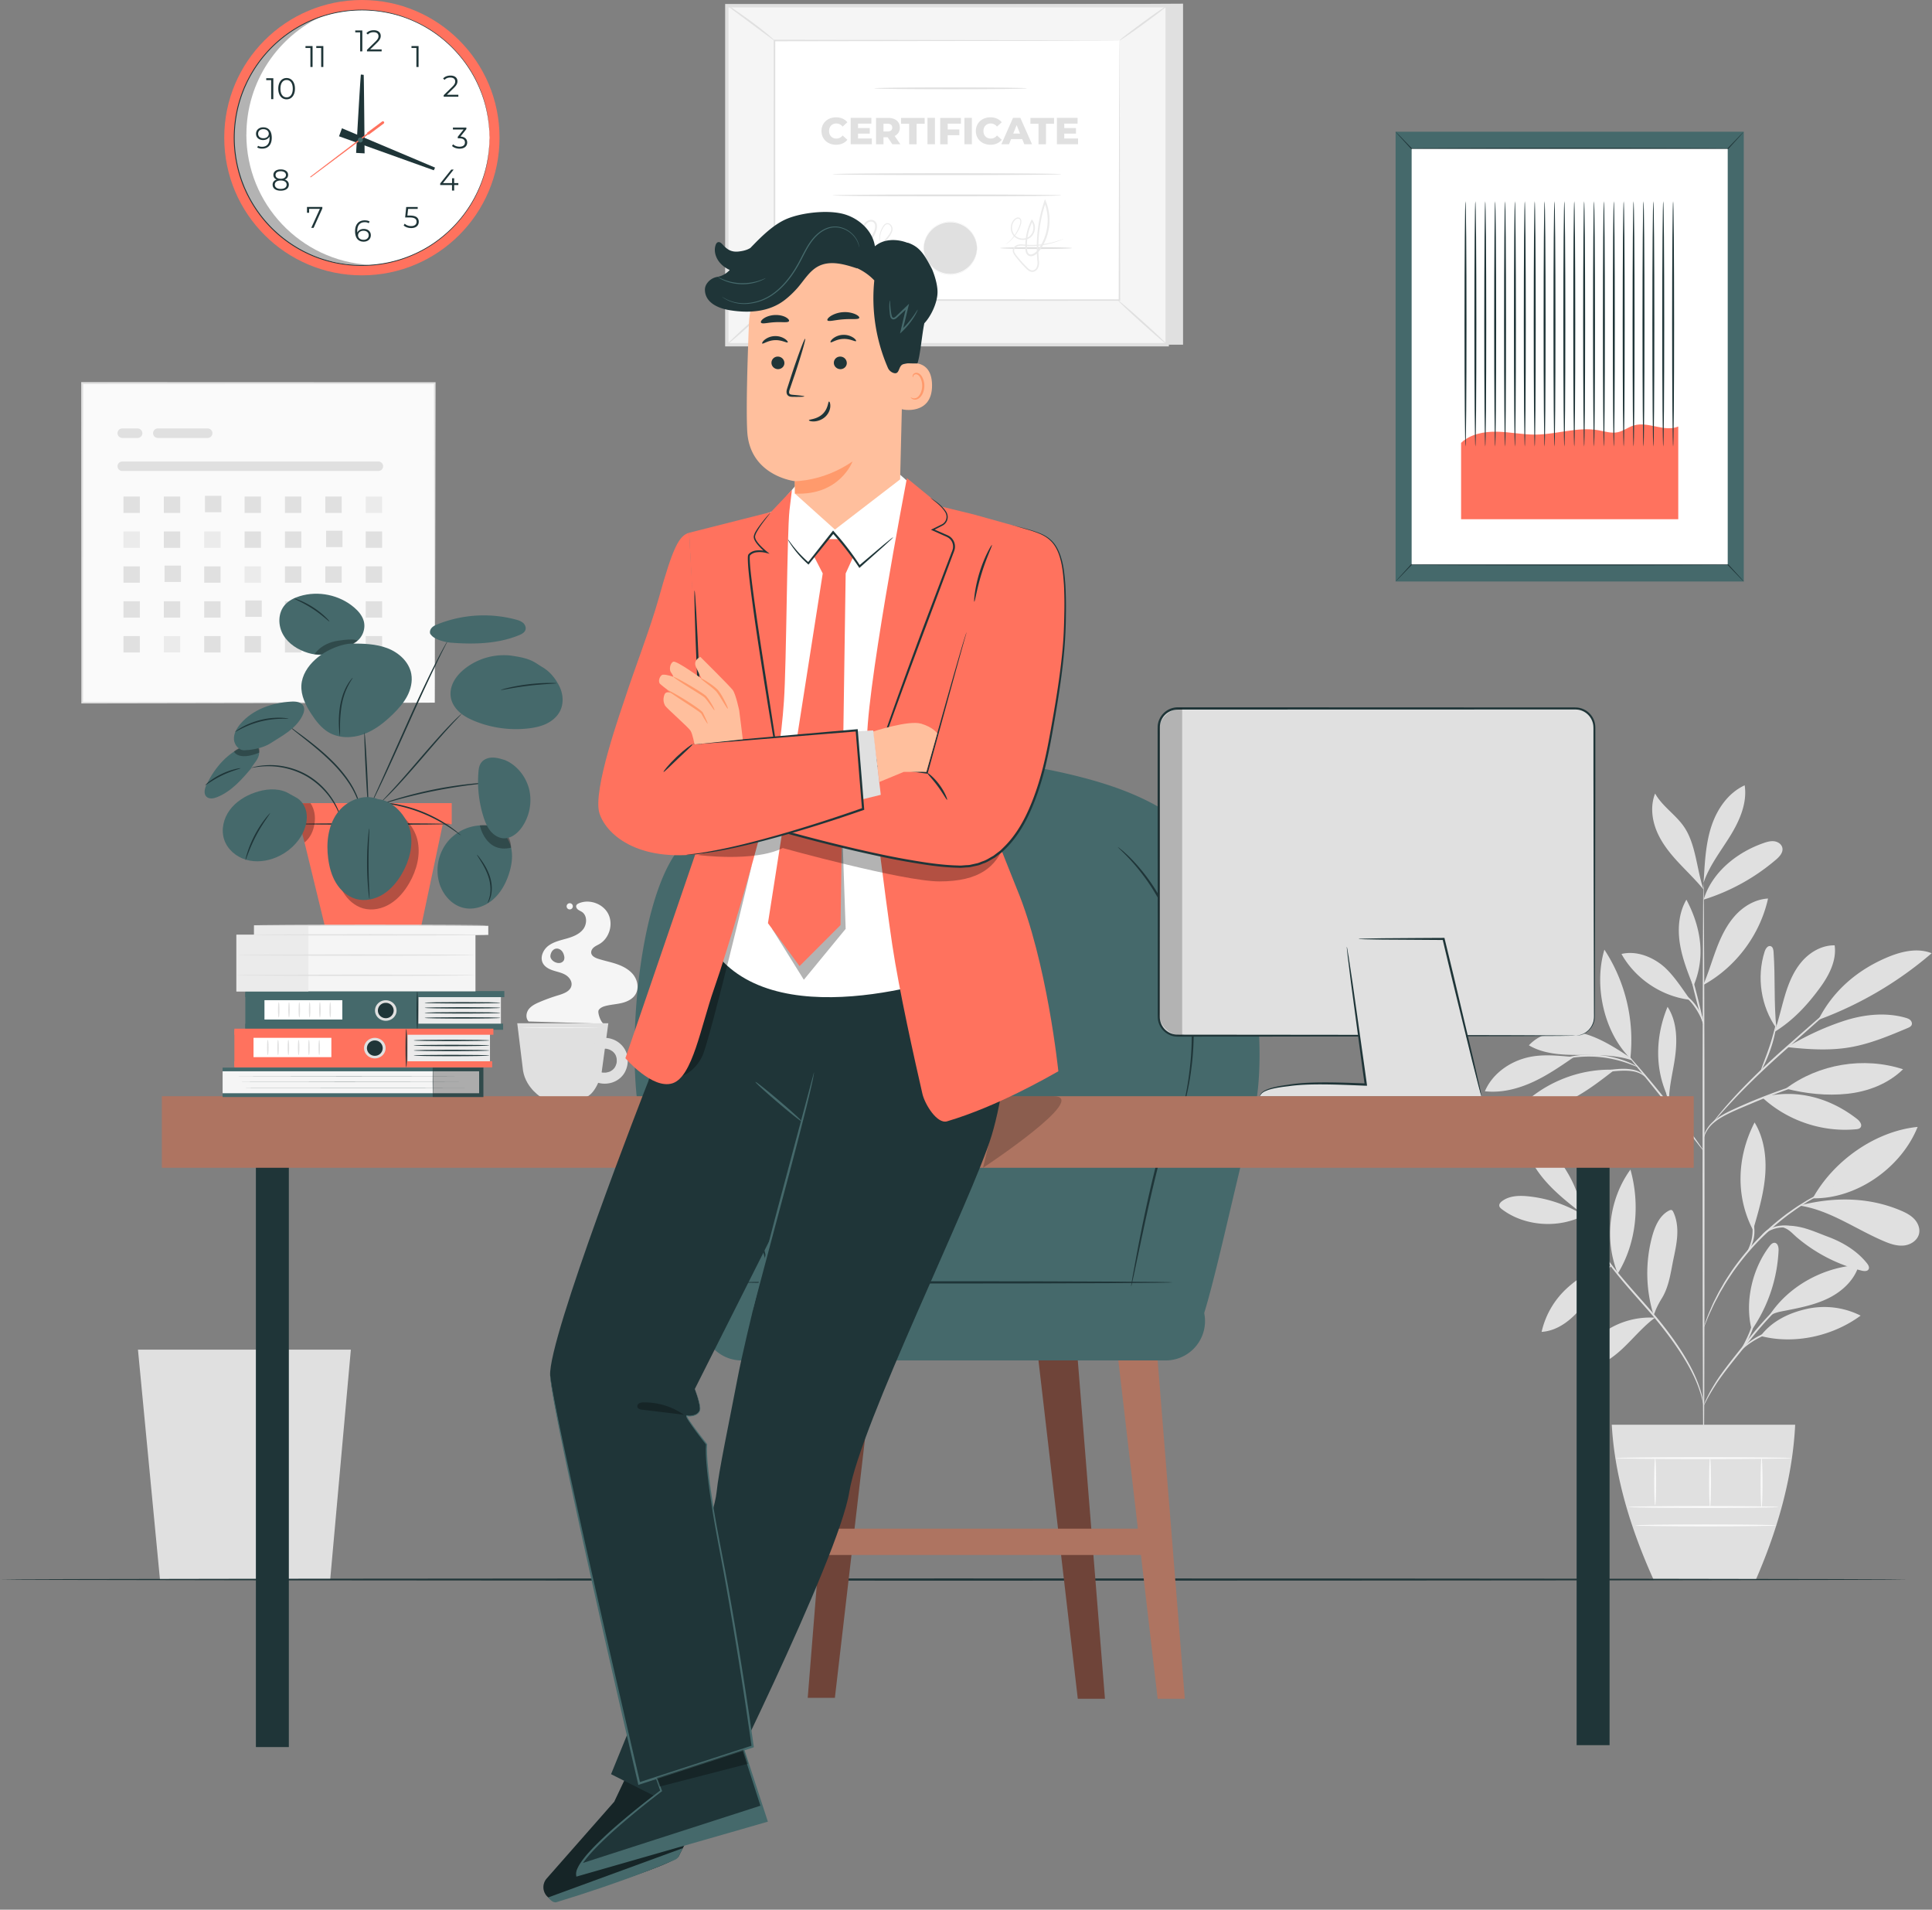
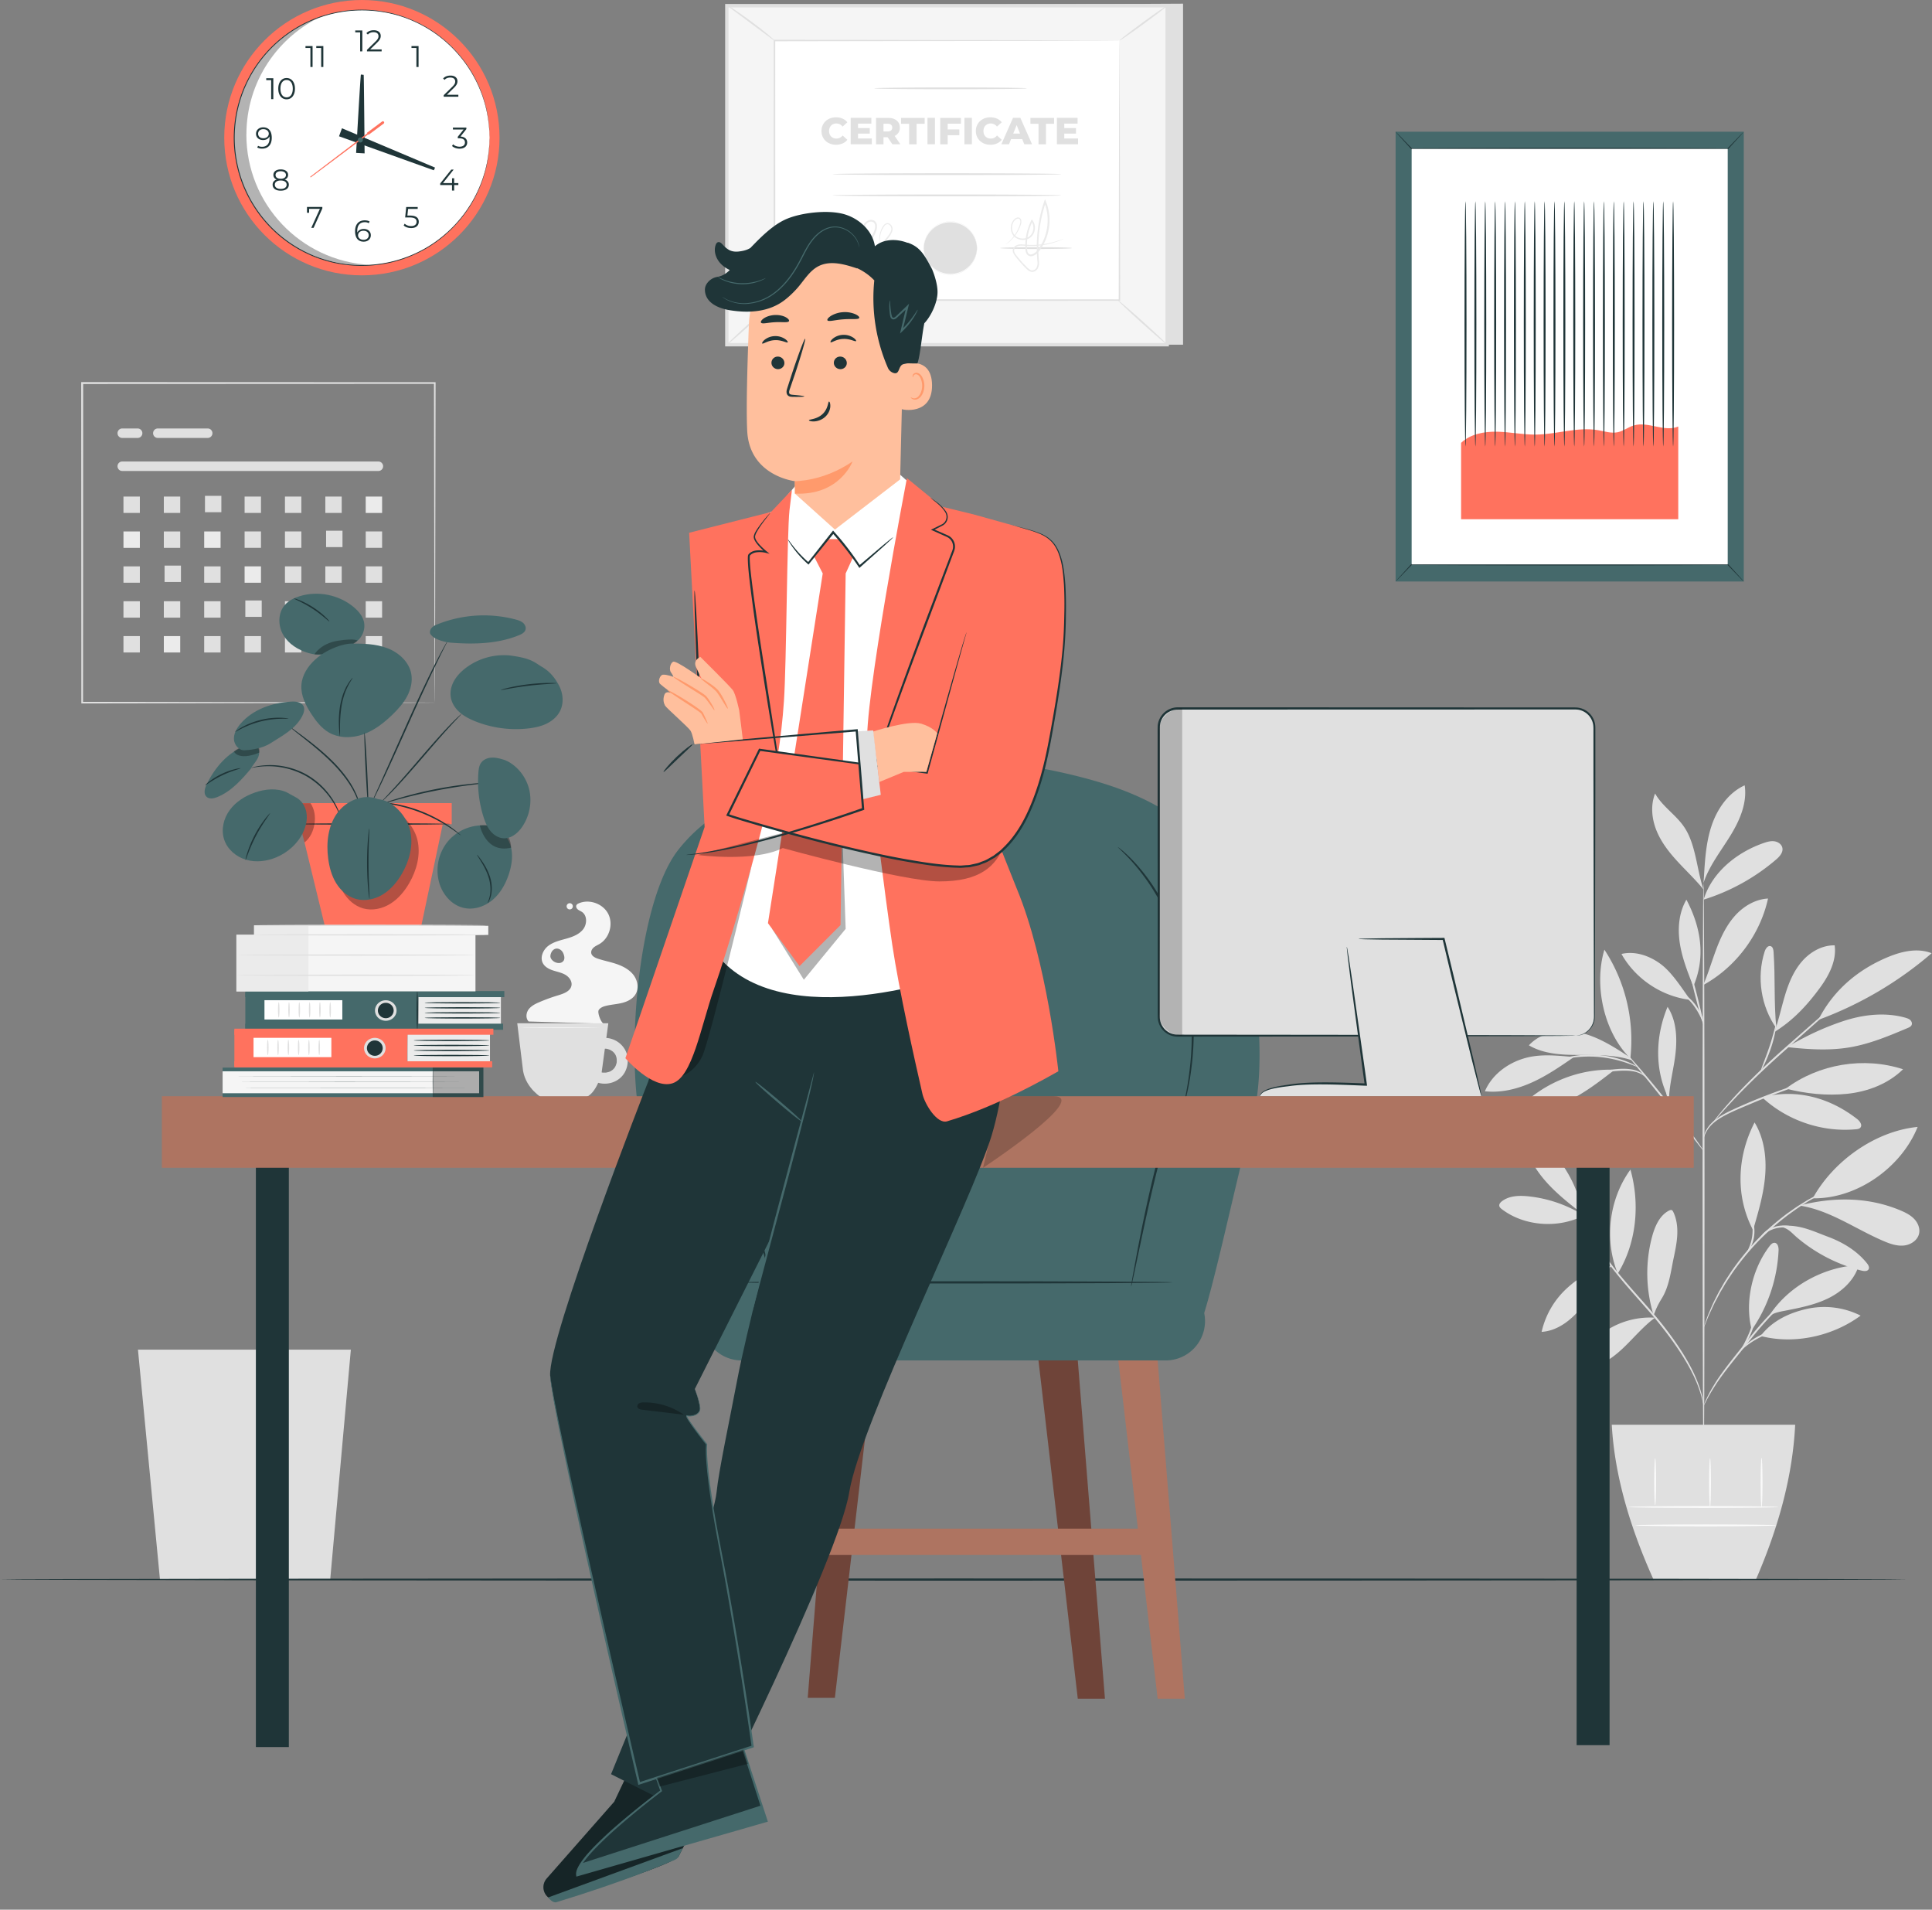
<svg xmlns="http://www.w3.org/2000/svg" width="170" height="168" fill="none">
  <rect width="100%" height="100%" fill="#808080" stroke="none" />
  <path d="M29.055 138.956h-14.98l-1.936-20.223h18.733l-1.817 20.223Zm110.316-32.028a11.43 11.43 0 0 0-4.891-1.684c-.8-.084-1.673-.057-2.314.425-.137.102-.27.254-.239.421.022.121.125.212.227.288 1.989 1.518 5.001 1.712 7.213.547m-.121-.133c-1.108-.865-2.22-1.734-3.157-2.778-.937-1.043-1.7-2.284-1.981-3.661-.083-.418-.11-.896.156-1.226 2.516 1.966 4.496 4.508 4.982 7.665Z" fill="#E0E0E0" />
  <path d="M139.345 106.909c-.19-1.377-.258-2.792.057-4.147.315-1.354 1.051-2.648 2.208-3.422.436 1.016.247 2.189-.057 3.251a15.833 15.833 0 0 1-2.189 4.61m2.451 4.133c-1.499.182-2.804.971-3.924 1.984a7.422 7.422 0 0 0-2.242 3.851c1.468-.091 2.717-1.127 3.62-2.288.903-1.161 1.529-2.436 2.523-3.525m.558.683c-1.207-2.971-.77-6.553 1.115-9.148.854 3.036.539 6.466-1.115 9.148Zm3.263 3.882a7.061 7.061 0 0 0-3.923.918 7.052 7.052 0 0 0-2.767 2.929c-.083.167-.155.376-.045.524.095.129.285.14.444.129 1.317-.087 2.485-.876 3.449-1.779.964-.904 1.802-1.947 2.868-2.729m-.132-.201a12.478 12.478 0 0 1-.126-6.959c.247-.895.657-1.836 1.484-2.257.072-.034.152-.069.228-.042.072.027.11.099.144.167.296.615.379 1.313.349 1.996-.03.683-.171 1.354-.311 2.022-.262 1.233-.399 2.561-1.078 3.627a7.657 7.657 0 0 0-.429.797c-.129.27-.129.365-.246.581m8.617 1.355c-.641-2.433.038-5.381 1.571-7.377.113-.148.261-.303.447-.288.281.027.357.402.342.687a13.348 13.348 0 0 1-2.36 6.978Zm.778.531c2.955.77 6.344.023 8.803-1.791a7.112 7.112 0 0 0-4.766-.584c-1.594.364-3.047 1.077-4.037 2.375Zm.656-1.62c1.654-2.698 4.83-4.459 7.991-4.622-.364 1.286-1.423 2.284-2.614 2.888-1.192.603-2.524.865-3.836 1.123-.509.098-1.211.208-1.541.611Zm-1.271-7.858c.448-1.537.899-3.085 1.021-4.679.121-1.594-.103-3.259-.934-4.629-1.544 2.99-1.703 6.488-.136 9.467m5.255-2.793c1.81-3.286 5.498-5.911 9.228-6.28-1.438 3.586-5.366 6.356-9.228 6.28Zm-1.138.645c2.697.41 4.993 2.133 7.512 3.176.539.224 1.12.402 1.7.326.577-.075 1.15-.462 1.279-1.032.106-.47-.106-.975-.448-1.32-.338-.345-.785-.562-1.233-.748-2.743-1.142-5.688-1.172-8.579-.478" fill="#E0E0E0" />
  <path d="M156.81 107.953c.611.174.82.489 1.301.903a14.071 14.071 0 0 0 5.7 2.925c.216.053.504.076.61-.121.095-.171-.026-.38-.147-.531-.877-1.097-2.125-1.844-3.442-2.334-1.317-.489-2.455-1.081-4.022-.952m-1.761-11.311c2.194 2.045 5.282 3.096 8.268 2.812.137-.012.285-.035.376-.137.209-.228-.042-.577-.285-.766-2.432-1.894-5.372-2.68-8.359-1.913" fill="#E0E0E0" />
  <path d="M157.136 95.77c2.899-2.175 6.872-2.831 10.317-1.704-1.298 1.278-3.1 1.969-4.917 2.159-1.814.19-3.631-.012-5.4-.456Zm-.827-5.252c-.239-2.425-.083-4.34-.25-6.777-.015-.193-.057-.429-.239-.5-.255-.1-.467.212-.547.474-.721 2.246-.326 4.822 1.036 6.75" fill="#E0E0E0" />
  <path d="M156.135 90.787c1.643-1.017 2.876-2.345 4.018-3.904.793-1.085 1.464-2.387 1.282-3.718-1.115-.023-2.174.591-2.899 1.438-.724.846-1.157 1.904-1.476 2.974-.322 1.067-.546 2.163-.925 3.214m3.946-1.101a32.42 32.42 0 0 0 9.888-5.831c-1.18-.475-2.535-.19-3.715.284-2.698 1.09-4.902 2.93-6.226 5.521m-2.785 2.451c1.825.201 3.68.33 5.49.027 1.78-.296 3.464-1.002 5.126-1.704.137-.057.289-.129.349-.265.065-.148-.004-.33-.125-.44-.121-.11-.281-.16-.436-.205-1.81-.505-3.761-.27-5.54.33-1.78.6-3.24 1.313-4.864 2.254m-10.423 4.503c-1.245-2.515-1.165-5.448-.088-8.04.759 1.154.85 2.626.71 3.995-.137 1.374-.558 2.79-.585 4.167m-5.016-2.633c-3.111-.061-6.219 1.267-8.332 3.547 1.552.243 3.149-.155 4.561-.846 1.411-.69 2.667-1.658 3.908-2.618m-3.479-1.199c-1.522-.121-2.987-.311-4.447.137-1.465.447-2.793 1.464-3.393 2.876 1.423.16 2.865-.198 4.17-.79 1.306-.591 2.489-1.411 3.67-2.223Zm4.951.049c-1.37-.895-2.774-1.81-4.367-2.181-1.594-.372-3.442-.1-4.553 1.104 1.29.759 2.853.846 4.352.846 1.495 0 3.327-.02 4.739.482" fill="#E0E0E0" />
  <path d="M143.458 93.11c-2.341-2.3-3.225-6.425-2.284-9.566a14.557 14.557 0 0 1 2.284 9.565Zm6.435-6.512c.44-1.024.751-2.102 1.146-3.145.394-1.044.888-2.072 1.635-2.903.748-.83 1.784-1.445 2.899-1.502-.698 3.16-2.796 5.987-5.623 7.566m-1.222 1.343c-.728-1.006-1.575-2.368-2.565-3.12-.99-.75-2.28-1.202-3.487-.914 1.229 2.197 3.552 3.745 6.052 4.037m.232-1.274c-.479-1.219-.96-2.444-1.154-3.738-.193-1.294-.076-2.675.584-3.802 1.283 2.428 1.7 5.035.634 7.566m.88-7.566c.729-2.405 2.933-4.177 5.312-4.993.3-.103.619-.19.93-.14.315.049.622.261.687.572.087.41-.251.778-.569 1.048a18.04 18.04 0 0 1-6.36 3.51m.027-1.966c.091-1.552.19-3.127.694-4.595.505-1.468 1.476-2.85 2.892-3.495.239 1.567-.452 3.127-1.287 4.474-.834 1.347-1.84 2.622-2.341 4.124m.004.558c-.6-1.753-.664-3.98-1.715-5.51-.732-1.07-1.909-1.794-2.542-2.925-.421 1.055-.292 2.273.148 3.324.44 1.051 1.165 1.95 1.942 2.781.778.831 1.442 1.454 2.167 2.334" fill="#E0E0E0" />
  <path d="M149.904 129.899c-.045 0-.087-11.701-.091-26.131 0-14.438.031-26.136.08-26.136s.087 11.698.091 26.136c0 14.43-.03 26.131-.08 26.131Z" fill="#E0E0E0" />
  <path d="M160.13 94.851s-.152.068-.44.167c-.315.106-.721.243-1.21.41-1.021.349-2.425.85-3.947 1.476-1.506.645-2.929 1.172-3.737 1.874a2.712 2.712 0 0 0-.751.994c-.118.273-.137.444-.152.44-.008 0-.004-.041.004-.121.015-.08.034-.197.087-.341.099-.289.323-.691.732-1.06.406-.371.972-.705 1.62-1.008a49.084 49.084 0 0 1 6.106-2.364c.516-.16.937-.281 1.229-.357.292-.076.455-.114.459-.102v-.008Z" fill="#E0E0E0" />
  <path d="M163.48 86.617s-.037.05-.121.133c-.099.095-.224.209-.376.353-.349.315-.823.748-1.4 1.275-1.21 1.078-2.853 2.538-4.667 4.155-1.821 1.62-3.396 3.168-4.485 4.337-.546.58-.975 1.066-1.271 1.4-.136.155-.25.284-.337.387a.895.895 0 0 1-.126.129.969.969 0 0 1 .099-.148c.072-.095.175-.235.315-.41.277-.35.694-.846 1.233-1.442 1.07-1.191 2.637-2.758 4.462-4.382a712.15 712.15 0 0 1 4.698-4.117c.592-.509 1.081-.926 1.438-1.233.159-.133.292-.243.394-.33a.93.93 0 0 1 .144-.107Z" fill="#E0E0E0" />
  <path d="M154.951 94.176c-.05-.023.334-.9.713-2.011.383-1.112.562-2.05.611-2.042.046.004-.064.968-.452 2.095a14.172 14.172 0 0 1-.565 1.407c-.167.35-.284.558-.307.55Zm-5.035 7.084s-.11-.11-.281-.327a177.8 177.8 0 0 1-.717-.922 258.498 258.498 0 0 0-4.796-6.037c-.292-.364-.539-.667-.736-.91-.171-.216-.262-.342-.255-.35.008-.007.118.103.304.304.186.205.451.501.778.877a96.048 96.048 0 0 1 4.796 6.044c.288.399.52.725.675.956.156.228.235.357.228.365h.004Z" fill="#E0E0E0" />
  <path d="M147.673 98.38c-.026.03-.626-.68-.941-1.757-.231-.759-.243-1.453-.212-1.772l.076.008c-.034.136-.057.208-.072.204-.016 0-.016-.075 0-.216l.075.008c.027.315.076.986.3 1.726.304 1.044.824 1.78.778 1.806l-.004-.007Zm-2.895-3.64c-.023.024-.212-.22-.656-.379-.437-.17-1.097-.205-1.822-.144-.724.053-1.369.182-1.832.296-.463.114-.748.205-.755.182-.008-.019.262-.151.721-.296a8.336 8.336 0 0 1 1.851-.349c.733-.064 1.427-.007 1.878.201.46.205.627.49.611.494l.004-.004Zm-.687-.883c-.011.026-.383-.152-1.005-.364a10.502 10.502 0 0 0-2.508-.516 10.298 10.298 0 0 0-2.558.129c-.648.117-1.039.239-1.047.208 0-.011.091-.049.266-.113a6.04 6.04 0 0 1 .759-.213 8.939 8.939 0 0 1 5.126.39c.311.122.554.236.717.327.163.088.25.14.247.152h.003Zm5.802-3.73c-.046.011-.372-1.127-.732-2.546-.361-1.42-.615-2.576-.57-2.588.046-.011.372 1.127.733 2.546.36 1.415.614 2.577.569 2.588Z" fill="#E0E0E0" />
  <path d="M149.938 90.127c-.049.015-.261-.744-.812-1.525-.535-.797-1.221-1.196-1.195-1.234.008-.018.198.054.463.24.266.182.592.497.873.899.573.812.713 1.616.675 1.62h-.004Zm-.034 33.534s-.053-.28-.186-.777a10.972 10.972 0 0 0-.781-2.027c-.808-1.65-2.281-3.745-4.147-5.843-.926-1.058-1.826-2.056-2.588-3.013-.763-.956-1.393-1.863-1.852-2.667a12.832 12.832 0 0 1-.933-1.981 6.842 6.842 0 0 1-.232-.766c.015-.004.099.269.292.744.194.478.505 1.153.976 1.942.466.79 1.1 1.689 1.866 2.63.767.945 1.666 1.939 2.596 2.997 1.874 2.102 3.343 4.223 4.128 5.904.395.839.626 1.556.74 2.061a5.424 5.424 0 0 1 .121.796Zm9.24-10.434s-.171.102-.486.273c-.311.175-.751.444-1.256.831-.505.387-1.07.896-1.651 1.506a31.995 31.995 0 0 0-1.783 2.084c-1.218 1.525-2.356 2.879-3.035 3.957-.346.535-.6.987-.763 1.301-.167.315-.254.494-.266.486a.728.728 0 0 1 .046-.136c.034-.088.083-.217.163-.38.148-.326.383-.789.721-1.335.66-1.105 1.791-2.474 3.005-4a31.158 31.158 0 0 1 1.802-2.087 13.212 13.212 0 0 1 1.693-1.491 9 9 0 0 1 1.297-.793c.16-.079.292-.129.38-.167.087-.034.133-.053.136-.045l-.003-.004Z" fill="#E0E0E0" />
  <path d="M159.326 116.612c0 .022-.391.072-1.025.148-.63.079-1.506.185-2.428.478a7.267 7.267 0 0 0-2.174 1.142c-.501.387-.736.705-.759.69-.008-.007.042-.095.152-.235.11-.144.288-.334.535-.546.489-.422 1.256-.903 2.197-1.211.94-.299 1.832-.383 2.466-.436.637-.046 1.032-.053 1.036-.03Z" fill="#E0E0E0" />
  <path d="M153.24 118.695c-.054-.031.409-.736.766-1.681.334-.956.414-1.795.474-1.787.023 0 .023.212-.015.55-.042.334-.121.8-.3 1.294a6.424 6.424 0 0 1-.592 1.187c-.182.285-.311.452-.33.44l-.003-.003Zm8.897-14.559s-.053.034-.163.087l-.482.22c-.212.091-.466.205-.755.357-.288.148-.626.303-.979.512l-.558.319c-.193.11-.383.243-.588.372-.409.25-.823.557-1.263.872a23.34 23.34 0 0 0-2.637 2.322 23.864 23.864 0 0 0-2.231 2.717c-.3.452-.592.873-.827 1.294-.122.209-.247.402-.35.6-.102.197-.201.387-.299.569-.198.356-.342.702-.482.994-.141.292-.247.554-.33.766-.084.198-.148.361-.201.49-.05.11-.076.167-.08.167a.842.842 0 0 1 .049-.179l.175-.501a8.08 8.08 0 0 1 .307-.781c.133-.3.266-.649.459-1.009.091-.186.19-.376.292-.577.103-.201.228-.399.346-.611.231-.425.523-.854.819-1.309a22.977 22.977 0 0 1 2.235-2.747c.88-.9 1.795-1.677 2.668-2.33.447-.311.865-.618 1.282-.865.209-.125.402-.254.6-.364.197-.107.387-.213.565-.311.357-.205.698-.353.994-.494.292-.144.554-.25.77-.334l.494-.189a.986.986 0 0 1 .174-.057h-.004Z" fill="#E0E0E0" />
  <path d="M154.826 109.034s.068-.284.402-.599c.326-.311.926-.6 1.62-.622.694-.019 1.294.174 1.704.333.413.164.652.293.645.315-.012.023-.266-.068-.683-.201-.418-.129-1.002-.296-1.662-.277-.657.019-1.218.274-1.548.543-.334.269-.452.524-.482.508h.004Zm-1.097 1.131c-.046-.027.364-.63.459-1.495.106-.865-.155-1.548-.102-1.563.019-.008.11.151.189.436.08.285.133.694.08 1.146a3.134 3.134 0 0 1-.341 1.097c-.145.258-.27.39-.285.379Zm-11.907 15.174c.251 4.473 1.602 9.019 3.673 13.617h9.012c1.977-4.553 3.233-9.091 3.453-13.617h-16.141.003Z" fill="#E0E0E0" />
  <path d="M156.503 132.574c0 .046-2.967.084-6.629.084-3.662 0-6.629-.038-6.629-.084 0-.045 2.967-.083 6.629-.083 3.662 0 6.629.038 6.629.083Zm-.201 1.62c0 .046-2.782.084-6.212.084-3.43 0-6.215-.038-6.215-.084 0-.045 2.781-.083 6.215-.083 3.434 0 6.212.038 6.212.083Zm-10.663-5.919c.046 0 .084.93.084 2.076s-.038 2.075-.084 2.075c-.045 0-.083-.929-.083-2.075 0-1.146.038-2.076.083-2.076Z" fill="#FAFAFA" />
  <path d="M150.47 128.275c.045 0 .083.964.083 2.152 0 1.187-.038 2.151-.083 2.151-.046 0-.084-.964-.084-2.151 0-1.188.038-2.152.084-2.152Zm4.534-.038c.045 0 .083.983.083 2.194 0 1.21-.038 2.193-.083 2.193-.046 0-.084-.983-.084-2.193 0-1.211.038-2.194.084-2.194Z" fill="#FAFAFA" />
-   <path d="M157.675 128.275c0 .046-3.479.084-7.774.084-4.296 0-7.775-.038-7.775-.084 0-.045 3.479-.083 7.775-.083 4.295 0 7.774.038 7.774.083ZM38.256 33.697H7.229v28.116h31.027V33.697Z" fill="#FAFAFA" />
  <path d="M38.256 61.817s-.004-.182-.008-.523c0-.345-.004-.85-.007-1.507l-.02-5.706c-.007-4.914-.022-11.934-.037-20.384l.072.073c-8.936 0-19.598.007-31.023.011l.084-.084c0 10.23-.008 19.856-.012 28.117l-.072-.072c9.255.015 17.003.026 22.44.037l6.329.02c.732.003 1.294.007 1.677.007a13.471 13.471 0 0 1 .58.008l-.14.003c-.099 0-.239 0-.425.004-.38 0-.937.004-1.662.008l-6.313.019c-5.45.007-13.212.023-22.49.038h-.072v-.072c0-8.26-.007-17.887-.011-28.117v-.083h.087l31.023.011h.072v.072c-.015 8.47-.027 15.504-.038 20.425l-.019 5.692c0 .653-.008 1.15-.008 1.491 0 .338-.007.505-.007.505v.007Z" fill="#E0E0E0" />
  <path d="M12.306 43.684h-1.442v1.442h1.442v-1.442Zm3.552 0h-1.442v1.442h1.442v-1.442Zm3.62-.064h-1.442v1.442h1.442V43.62Zm3.487.064h-1.442v1.442h1.442v-1.442Zm3.551 0h-1.442v1.442h1.442v-1.442Zm3.552 0h-1.442v1.442h1.442v-1.442Z" fill="#E0E0E0" />
  <path d="M33.623 43.684H32.18v1.442h1.442v-1.442Zm-21.317 3.07h-1.442v1.442h1.442v-1.442Z" fill="#EBEBEB" />
  <path d="M15.858 46.754h-1.442v1.442h1.442v-1.442Z" fill="#E0E0E0" />
  <path d="M19.41 46.754h-1.443v1.442h1.442v-1.442Z" fill="#EBEBEB" />
  <path d="M22.965 46.754h-1.442v1.442h1.442v-1.442Zm3.551 0h-1.442v1.442h1.442v-1.442Zm3.62-.064h-1.442v1.441h1.442V46.69Zm3.487.064H32.18v1.442h1.442v-1.442Zm-21.317 3.07h-1.442v1.441h1.442v-1.441Zm3.616-.065H14.48V51.2h1.442v-1.442Zm3.488.065h-1.443v1.441h1.442v-1.441Z" fill="#E0E0E0" />
  <path d="M22.965 49.824h-1.442v1.441h1.442v-1.441Z" fill="#EBEBEB" />
  <path d="M26.516 49.824h-1.442v1.441h1.442v-1.441Zm3.552 0h-1.442v1.441h1.442v-1.441Zm3.555 0H32.18v1.441h1.442v-1.441Zm-21.317 3.069h-1.442v1.442h1.442v-1.442Zm3.552 0h-1.442v1.442h1.442v-1.442Zm3.552 0h-1.443v1.442h1.442v-1.442Zm3.62-.068h-1.443v1.442h1.442v-1.442Zm3.486.068h-1.442v1.442h1.442v-1.442Z" fill="#E0E0E0" />
  <path d="M30.068 52.893h-1.442v1.442h1.442v-1.442Z" fill="#EBEBEB" />
  <path d="M33.623 52.893H32.18v1.442h1.442v-1.442Zm-21.317 3.066h-1.442V57.4h1.442v-1.442Z" fill="#E0E0E0" />
  <path d="M15.858 55.959h-1.442V57.4h1.442v-1.442Z" fill="#EBEBEB" />
  <path d="M19.41 55.959h-1.443V57.4h1.442v-1.442Zm3.555 0h-1.442V57.4h1.442v-1.442Zm3.551 0h-1.442V57.4h1.442v-1.442Zm3.62-.065h-1.442v1.442h1.442v-1.442Zm3.487.065H32.18V57.4h1.442v-1.442Zm-.326-14.525H10.758a.416.416 0 0 1-.417-.417c0-.232.186-.418.417-.418h22.535c.231 0 .417.186.417.418a.416.416 0 0 1-.417.417h.004Zm-21.188-2.906h-1.35a.416.416 0 0 1-.418-.418c0-.231.186-.417.417-.417h1.351a.416.416 0 1 1 0 .835Zm6.166 0h-4.386a.416.416 0 0 1-.418-.418c0-.231.186-.417.418-.417h4.386a.416.416 0 1 1 0 .835Z" fill="#E0E0E0" />
  <path d="M55.76 85.794c-.35-.47-.889-.766-1.443-.964-.554-.197-1.134-.303-1.692-.486-.266-.087-.57-.238-.603-.515-.023-.19.09-.372.239-.494.148-.121.326-.193.493-.292.869-.516 1.226-1.742.766-2.645-.459-.899-1.662-1.331-2.591-.93-.084.035-.167.084-.209.164-.064.125.012.284.122.376.11.09.246.14.364.216.478.322.455 1.081.102 1.533-.356.451-.93.664-1.483.82-.554.155-1.135.288-1.59.64-.455.353-.736 1.01-.467 1.518.179.338.55.528.915.645.364.118.75.19 1.077.384.327.193.596.565.524.94-.095.498-.675.706-1.161.854a15.38 15.38 0 0 0-1.647.596c-.357.152-.725.33-.96.641-.231.311-.277.797.004 1.067l6.617.197c-.25-.06-.592-.983-.455-1.2.136-.215.398-.314.649-.375.47-.114.956-.14 1.426-.258.467-.121.938-.356 1.177-.778.292-.508.174-1.183-.175-1.654Zm-6.129-1.35a.466.466 0 0 1-.337.265c-.145.03-.3 0-.437-.057-.19-.084-.36-.24-.417-.44-.038-.148.034-.395.152-.55a.564.564 0 0 1 .08-.084.49.49 0 0 1 .326-.129c.163 0 .322.084.432.205.11.121.175.28.209.44a.6.6 0 0 1-.012.357l.004-.008Zm.774-4.714a.272.272 0 0 1-.273.274.272.272 0 0 1-.273-.273c0-.152.121-.274.273-.274.152 0 .273.122.273.274Z" fill="#F5F5F5" />
  <path d="M45.518 90.02h8.01l-.6 4.406s-.523 2.17-1.741 2.17h-3.472s-1.404-.793-1.688-2.375l-.513-4.2h.004Z" fill="#E0E0E0" />
  <path d="M52.925 92.294c.038-.012.08-.02.117-.03.008 0 .076-.016.015-.005-.064.012.02 0 .035 0 .087-.007.174 0 .261 0-.083 0-.01 0 .03.008a.906.906 0 0 1 .137.034c.038.011.076.027.114.038.053.015-.015-.007-.023-.011.023.011.05.022.073.034.08.038.151.087.224.136.045.03-.016-.007-.02-.015a1.21 1.21 0 0 1 .144.137c.023.026.077.095.027.026.027.038.053.076.076.118.023.034.038.072.057.11.027.046-.004-.015-.008-.023a1.783 1.783 0 0 1 .065.213c.004.019.023.133.015.076-.008-.057 0 .06.004.08v.144c0 .026 0 .053-.004.083 0 .008-.011.076 0 .019.011-.057-.011.06-.019.076a.6.6 0 0 1-.034.117c-.011.03-.057.14-.015.057-.038.08-.08.16-.13.232l-.033.05c.003-.008.049-.054.011-.02-.038.038-.072.08-.114.118-.015.011-.102.08-.06.053.041-.03-.054.03-.069.042a.947.947 0 0 1-.106.06c-.019.008-.038.02-.053.027.06-.03.03-.011-.015.004-.091.034-.183.05-.274.072-.053.015.023 0 .03 0a.564.564 0 0 0-.079.008c-.053 0-.106.003-.16 0h-.06c-.011 0-.099-.012-.034 0 .06.007-.008 0-.015 0-.027-.004-.053-.012-.08-.016-.053-.011-.102-.03-.152-.045-.007 0-.068-.03-.015-.004.06.026-.053-.027-.053-.027-.224-.113-.535-.064-.66.175-.118.22-.069.539.174.66.938.482 2.167.19 2.71-.74a2.15 2.15 0 0 0 .227-1.521c-.11-.509-.444-.945-.88-1.222a2.078 2.078 0 0 0-1.647-.247c-.243.069-.417.346-.338.596.08.25.334.41.596.338l.008-.015Z" fill="#E0E0E0" />
  <path d="M52.762 90.415s-1.548.03-3.453.03c-1.905 0-3.453-.014-3.453-.03 0-.015 1.544-.03 3.453-.03 1.908 0 3.453.015 3.453.03Z" fill="#F5F5F5" />
  <path d="M104.099.323v30.002H65.347L63.951.53 104.1.323Z" fill="#E0E0E0" />
  <path d="M63.951.497v29.828H102.7V.497H63.951Z" fill="#F5F5F5" />
  <path d="M102.851 30.472H63.807V.35h39.044v30.123Zm-38.752-.296h38.456V.646H64.099v29.53Z" fill="#E0E0E0" />
  <path d="M63.951.429s.262.136.657.402c.394.266.93.641 1.513 1.07.585.429 1.097.838 1.461 1.142.365.304.58.505.566.52-.016.015-.255-.152-.634-.437-.425-.314-.93-.69-1.487-1.104-.558-.413-1.063-.789-1.484-1.104-.376-.288-.603-.474-.592-.49Zm38.752.068c.026.034-.896.748-2.053 1.594-1.157.846-2.117 1.506-2.144 1.472-.026-.034.896-.748 2.053-1.594 1.157-.846 2.117-1.506 2.144-1.472ZM63.951 30.325c-.026-.03.877-.896 2.026-1.932 1.146-1.036 2.102-1.848 2.129-1.817.03.03-.877.895-2.026 1.931-1.146 1.036-2.099 1.848-2.129 1.817Zm34.399-3.928c.03-.03 1.025.824 2.228 1.905 1.203 1.085 2.151 1.988 2.125 2.019-.027.03-1.025-.824-2.228-1.905-1.202-1.085-2.151-1.988-2.124-2.019Z" fill="#E0E0E0" />
  <path d="M98.506 3.563H68.151v22.834h30.355V3.563Z" fill="#fff" />
  <path d="M98.506 3.563s-.05 0-.148.004c-.099 0-.243 0-.429.004-.379 0-.933.003-1.654.007l-6.226.02c-5.34.007-12.916.018-21.901.033l.068-.068c0 6.849.004 14.623.008 22.834l-.076-.076c11.303.004 21.783.012 30.354.016l-.064.064.034-16.581c.008-1.992.011-3.552.015-4.618 0-.531.004-.937.008-1.214 0-.277.007-.421.007-.421s.004.136.008.406c0 .277.004.679.007 1.203 0 1.062.008 2.618.016 4.602.007 3.988.019 9.702.034 16.62v.064h-.065c-8.571.004-19.051.007-30.354.015h-.076v-.076c0-8.21.004-15.986.007-22.834v-.069h.069c9.004.016 16.596.027 21.946.035 2.664.007 4.77.015 6.211.019.714 0 1.264.007 1.64.007a11.699 11.699 0 0 1 .557.008l.004-.004Z" fill="#E0E0E0" />
  <path d="M90.356 7.77c0 .046-3.001.08-6.709.08-3.707 0-6.708-.034-6.708-.08 0-.045 3.001-.079 6.709-.079 3.707 0 6.708.034 6.708.08Zm3.02 7.552c0 .045-4.5.08-10.047.08-5.548 0-10.051-.035-10.051-.08 0-.046 4.5-.08 10.05-.08 5.552 0 10.048.034 10.048.08Zm0 1.866c0 .046-4.5.08-10.047.08-5.548 0-10.051-.034-10.051-.08 0-.045 4.5-.08 10.05-.08 5.552 0 10.048.035 10.048.08Zm-21.093-5.661c0-.706.54-1.206 1.28-1.206.428 0 .773.155.997.436l-.417.38a.69.69 0 0 0-.547-.274c-.383 0-.645.266-.645.664 0 .399.266.664.645.664a.674.674 0 0 0 .547-.273l.417.38c-.224.28-.57.436-.998.436-.736 0-1.279-.501-1.279-1.207Zm4.432.653v.508h-1.863v-2.322h1.822v.508H75.5v.391h1.032v.49H75.5v.425h1.214Zm1.381-.106h-.356v.618h-.657V10.37h1.063c.633 0 1.032.33 1.032.857a.772.772 0 0 1-.456.733l.501.728h-.702l-.42-.618-.005.004Zm.008-1.188h-.364v.68h.364c.273 0 .406-.126.406-.339 0-.212-.137-.341-.406-.341Zm1.893.004h-.713v-.52h2.08v.52h-.71v1.802h-.657V10.89Zm1.613-.524h.656v2.322h-.656v-2.322Zm1.78.509v.512h1.024v.508h-1.025v.797h-.656V10.37h1.821v.508H83.39v-.003Zm1.472-.509h.656v2.322h-.656v-2.322Zm1.005 1.161c0-.706.543-1.206 1.279-1.206.429 0 .774.155.998.436l-.418.38a.69.69 0 0 0-.546-.274c-.38 0-.645.266-.645.664 0 .399.266.664.645.664a.674.674 0 0 0 .546-.273l.418.38c-.224.28-.57.436-.998.436-.736 0-1.279-.501-1.279-1.207Zm4.083.71h-.983l-.182.451h-.672l1.025-2.322h.645l1.028 2.322h-.683l-.182-.451h.004Zm-.194-.486-.3-.744-.3.744h.6Zm1.624-.861h-.713v-.52h2.08v.52h-.71v1.802h-.657V10.89Zm3.48 1.29v.508h-1.863v-2.322h1.821v.508h-1.172v.391h1.032v.49h-1.032v.425h1.214Zm-8.898 9.645a2.338 2.338 0 0 1-4.674 0 2.338 2.338 0 0 1 4.674 0Z" fill="#E0E0E0" />
  <path d="M83.625 24.17a2.346 2.346 0 0 1-2.345-2.345 2.347 2.347 0 0 1 2.345-2.345 2.346 2.346 0 0 1 2.345 2.345 2.346 2.346 0 0 1-2.345 2.345Zm0-4.678a2.333 2.333 0 0 0-2.33 2.33 2.335 2.335 0 0 0 2.33 2.33 2.335 2.335 0 0 0 2.33-2.33 2.335 2.335 0 0 0-2.33-2.33Zm-4.758 2.333c0 .046-1.26.08-2.816.08-1.555 0-2.819-.034-2.819-.08s1.26-.08 2.82-.08c1.559 0 2.815.034 2.815.08Zm15.45 0c0 .046-1.411.08-3.153.08s-3.153-.034-3.153-.08 1.412-.08 3.153-.08c1.742 0 3.153.034 3.153.08Z" fill="#E0E0E0" />
  <path d="M77.413 21.385s-.022-.065-.034-.194a2.045 2.045 0 0 1 .03-.561c.05-.24.141-.535.357-.823a.474.474 0 0 1 .24-.164.382.382 0 0 1 .31.065.568.568 0 0 1 .198.61c-.061.228-.201.418-.346.612-.144.19-.31.38-.516.546a1.513 1.513 0 0 1-.743.341 1.201 1.201 0 0 1-.85-.19c-.266-.174-.399-.519-.372-.834.023-.319.121-.615.25-.91a1.04 1.04 0 0 1 .308-.403.668.668 0 0 1 .516-.129.501.501 0 0 1 .387.383c.041.183.015.36-.03.528-.11.334-.266.622-.463.892a2.038 2.038 0 0 1-.744.637 1.51 1.51 0 0 1-.945.121 1.128 1.128 0 0 1-.747-.527 1.47 1.47 0 0 1-.198-.846c.015-.285.099-.547.205-.786.106-.224.235-.493.52-.569a.345.345 0 0 1 .357.167.74.74 0 0 1 .095.346 2.28 2.28 0 0 1-.277 1.15 2.352 2.352 0 0 1-1.036 1 .716.716 0 0 1-.186.07c-.012-.02.258-.1.614-.422.175-.163.372-.387.52-.69.156-.3.262-.683.247-1.105a.653.653 0 0 0-.08-.288.214.214 0 0 0-.235-.106.466.466 0 0 0-.25.186 1.781 1.781 0 0 0-.175.314c-.201.444-.292 1.025 0 1.5a.974.974 0 0 0 .653.455c.277.056.58.015.846-.114.538-.258.91-.839 1.12-1.434a.894.894 0 0 0 .03-.444.337.337 0 0 0-.262-.266.527.527 0 0 0-.391.099.897.897 0 0 0-.258.341c-.122.273-.224.57-.24.85-.018.28.084.558.308.706.216.155.493.2.748.17.254-.03.485-.155.679-.307a3.08 3.08 0 0 0 .5-.516c.145-.186.281-.368.335-.561a.458.458 0 0 0-.148-.501c-.14-.118-.323-.053-.422.076a2.014 2.014 0 0 0-.364.777c-.102.471-.038.744-.06.744v.004Zm16.168-.375s-.019.014-.06.033c-.042.02-.103.05-.187.084a6.444 6.444 0 0 1-.747.258 7.073 7.073 0 0 1-2.019.258c-.277.004-.58-.057-.868-.023a.604.604 0 0 0-.38.194.354.354 0 0 0-.045.402c.064.14.178.273.288.41a10.146 10.146 0 0 0 .725.808c.132.133.265.273.428.33.16.064.338-.008.444-.156.11-.144.14-.337.133-.535-.167-1.635-.038-3.513.588-5.354l.069-.2.08.197c.174.425.284.907.314 1.396a4.554 4.554 0 0 1-.319 1.947c-.121.3-.277.588-.455.85-.174.254-.394.53-.736.618a.448.448 0 0 1-.482-.17c-.102-.153-.118-.32-.125-.467a4.917 4.917 0 0 1 .512-2.493l.05-.103.068.091c.387.52.212 1.29-.3 1.579-.505.288-1.161.121-1.442-.315-.277-.433-.201-.994.095-1.317a.608.608 0 0 1 .27-.186.285.285 0 0 1 .314.087c.072.091.08.202.076.296a.87.87 0 0 1-.057.27 3.432 3.432 0 0 1-.865 1.35c-.133.13-.25.217-.326.274-.08.053-.121.08-.125.08 0 0 .034-.035.11-.095.072-.061.182-.152.307-.285.25-.262.603-.694.816-1.347.053-.152.087-.353-.008-.482-.106-.133-.322-.042-.44.106-.262.293-.322.809-.072 1.188.243.38.842.524 1.279.266.44-.247.592-.945.254-1.385l.118-.012a4.752 4.752 0 0 0-.49 2.421c.008.144.03.288.099.387a.296.296 0 0 0 .322.11.864.864 0 0 0 .36-.212c.107-.095.19-.224.285-.35.175-.254.319-.527.437-.819a4.48 4.48 0 0 0 .307-1.878 4.288 4.288 0 0 0-.304-1.343h.148a12.682 12.682 0 0 0-.595 5.293c.007.209-.027.444-.164.622a.585.585 0 0 1-.265.201.503.503 0 0 1-.334 0c-.209-.08-.345-.231-.478-.364a11.058 11.058 0 0 1-.725-.823c-.106-.14-.224-.27-.3-.44a.473.473 0 0 1 .069-.524.72.72 0 0 1 .447-.228c.164-.023.315-.004.463.008.145.011.289.022.425.026a7.382 7.382 0 0 0 2.004-.216 8.3 8.3 0 0 0 .751-.228c.167-.06.258-.095.258-.087v-.004Z" fill="#EBEBEB" />
  <path d="M167.833 138.956c0 .054-37.576.099-83.912.099-46.337 0-83.92-.045-83.92-.099 0-.053 37.568-.098 83.92-.098 46.351 0 83.912.045 83.912.098Z" fill="#1F3538" />
  <path d="M39.747 70.654h-14.84v1.856h14.84v-1.856Z" fill="#FF725E" />
  <path d="m26.311 72.111.095.399 2.163 8.898h8.51l1.981-9.38-12.749.083Z" fill="#FF725E" />
  <path d="M26.24 72.49c0-.037 2.997-.064 6.692-.064 3.696 0 6.694.03 6.694.065 0 .034-2.998.064-6.694.064-3.695 0-6.693-.03-6.693-.064Z" fill="#1F3538" />
  <path d="M22.22 67.452c-.887 1.059-1.824 2.155-3.107 2.671-.31.126-.705.198-.948-.034-.281-.273-.148-.744.023-1.093.72-1.48 1.874-2.838 3.426-3.384.315-.11.698-.175.96.03.303.24.28.717.106 1.059-.174.345-.46.618-.634.964" fill="#45696B" />
  <path d="M20.585 66.116s.365.85 2.22.1c0 0 .122-.536-.231-.581-.353-.046-1.12-.224-1.989.478v.003Z" fill="#000" opacity=".3" />
  <path d="M30.045 72.111c-.027.012-.163-.546-.615-1.335a6.821 6.821 0 0 0-2.459-2.482 6.815 6.815 0 0 0-3.38-.888c-.911.004-1.457.167-1.465.137a.41.41 0 0 1 .099-.034c.064-.015.159-.05.284-.072.25-.057.619-.11 1.078-.125.91-.035 2.22.159 3.449.865a6.62 6.62 0 0 1 2.474 2.55c.216.405.353.75.432.997.042.122.065.22.08.285a.38.38 0 0 1 .019.102h.004ZM18.05 69.084s.13-.152.38-.346a6.307 6.307 0 0 1 2.224-1.07c.307-.076.505-.098.508-.083.012.042-.751.209-1.612.626-.862.41-1.473.903-1.495.869l-.004.004Z" fill="#1F3538" />
  <path d="M31.225 56.532c.645-.368.983-1.2.778-1.912-.137-.475-.47-.862-.846-1.184-1.298-1.108-3.172-1.492-4.8-.983-.49.152-.972.39-1.305.782-.604.705-.6 1.806-.133 2.61.466.805 1.313 1.332 2.2 1.598 1.42.424 2.926-.016 4.102-.915" fill="#45696B" />
  <path d="M27.67 57.568s.535-.968 2.075-1.203c1.54-.24 1.715 0 1.715 0s-.903.79-1.647 1.005c-.743.217-2.143.198-2.143.198Z" fill="#000" opacity=".3" />
  <path d="M44.972 74.578c-.175-.763-.687-1.48-1.42-1.753l-.424-.163a4.028 4.028 0 0 0-3.654 1.282 4.026 4.026 0 0 0-.805 3.787c.315 1.002 1.097 1.9 2.121 2.136.888.209 1.848-.106 2.546-.694.699-.588 1.158-1.416 1.442-2.285.243-.743.368-1.548.194-2.314v.004Zm.072-16.893a5.55 5.55 0 0 0-4.11 1.116c-.398.311-.755.683-.997 1.127-.243.444-.357.968-.262 1.46.095.513.41.965.804 1.306.395.338.87.573 1.351.767a9.688 9.688 0 0 0 4.618.626c.557-.061 1.115-.175 1.624-.414.504-.243.96-.622 1.21-1.127.345-.69.27-1.54-.087-2.224-.353-.683-.827-1.26-1.491-1.646-.664-.387-.892-.744-2.664-.987" fill="#45696B" />
  <path d="M31.745 71.193c-.034.008-.13-.546-.512-1.35-.1-.202-.205-.422-.346-.642-.129-.227-.292-.455-.463-.698-.353-.47-.77-.971-1.256-1.446-.967-.96-1.95-1.722-2.652-2.28a48.469 48.469 0 0 1-.83-.664c-.194-.16-.3-.25-.293-.258.004-.008.121.072.322.216.22.163.509.376.858.63.717.539 1.711 1.29 2.686 2.258.49.482.911.986 1.264 1.468.17.247.33.478.459.713.14.224.243.452.338.657.102.201.16.398.224.565.064.167.102.319.129.44.057.247.083.384.076.384l-.004.007Zm8.829 2.307s-.102-.057-.273-.182a17.43 17.43 0 0 0-.729-.508 14.029 14.029 0 0 0-2.599-1.34 13.754 13.754 0 0 0-2.826-.751 15.44 15.44 0 0 0-.88-.114c-.21-.023-.327-.038-.327-.045 0-.008.118-.012.326-.004.213 0 .516.026.892.072.751.09 1.78.307 2.86.72 1.078.418 1.99.95 2.604 1.386.307.216.55.406.71.546.159.137.246.216.238.224l.004-.004Z" fill="#1F3538" />
  <path d="M43.097 68.845s-.136.03-.38.057c-.268.03-.617.072-1.039.121-.876.106-2.083.285-3.407.546a48.34 48.34 0 0 0-3.358.797c-.406.114-.747.209-1.005.285-.24.068-.372.102-.372.09 0-.007.125-.056.356-.14.232-.083.573-.193.998-.322a35.364 35.364 0 0 1 6.78-1.347c.44-.042.798-.068 1.044-.08.247-.011.383-.015.383-.007Zm-2.474-6.056s-.09.117-.276.307c-.183.194-.448.474-.767.824-.645.701-1.503 1.692-2.451 2.796-.949 1.1-1.821 2.087-2.482 2.774-.33.345-.603.614-.8.796a3.034 3.034 0 0 1-.311.274c-.008-.008.09-.118.277-.308.182-.193.447-.474.766-.823.645-.698 1.503-1.692 2.451-2.797.949-1.1 1.822-2.087 2.482-2.773.33-.346.603-.615.8-.797.194-.182.308-.28.311-.273Z" fill="#1F3538" />
  <path d="M36.188 59.271c-.201-1.058-1.108-1.874-2.117-2.253-.994-.376-2.083-.403-3.15-.403-.675.012-2.113.43-3.194 1.416-.646.584-1.154 1.373-1.207 2.242-.057.914.383 1.783.884 2.55.406.622.88 1.233 1.521 1.609.911.53 2.065.52 3.059.163.99-.36 1.84-1.032 2.591-1.768.486-.475.941-.987 1.256-1.586.315-.6.482-1.298.357-1.966v-.004Z" fill="#45696B" />
  <path d="M32.401 70.924c-.038 0-.14-1.446-.231-3.237-.091-1.79-.133-3.24-.099-3.244.038 0 .14 1.446.232 3.237.09 1.787.132 3.24.098 3.244Zm6.993-14.559s-.019.053-.064.148a70.948 70.948 0 0 0-.964 1.939 193.74 193.74 0 0 0-2.36 5.096c-.9 2-1.715 3.813-2.33 5.11a86.941 86.941 0 0 1-.74 1.534c-.087.167-.155.303-.212.413a.734.734 0 0 1-.084.14.814.814 0 0 1 .057-.151c.05-.11.11-.25.19-.421.174-.38.41-.907.702-1.549l2.291-5.126c.9-2 1.746-3.798 2.399-5.08.322-.642.6-1.157.793-1.507.094-.163.17-.3.227-.402a.911.911 0 0 1 .087-.136l.008-.008Z" fill="#1F3538" />
  <path d="M21.583 65.995c.668-.015 1.624-.228 2.186-.588 1.085-.698 2.22-1.26 2.82-2.402.147-.277.253-.618.113-.895-.186-.365-.683-.414-1.093-.387-1.654.098-3.354.679-4.435 1.935-.338.39-.619.876-.588 1.388.03.516.485 1.025.994.953" fill="#45696B" />
  <path d="M25.393 63.218c0 .022-.277 0-.721.015a8.092 8.092 0 0 0-1.711.231 8.167 8.167 0 0 0-1.62.592c-.399.194-.634.342-.645.323-.008-.012.208-.186.6-.406.39-.22.963-.47 1.63-.638a6.65 6.65 0 0 1 1.742-.193c.448.011.721.064.721.08l.004-.004Z" fill="#1F3538" />
  <path d="M26.797 74.111c.505-.402.774-.998.876-1.635.099-.638.008-1.275-.345-1.814h-1.43l.899 3.449Z" fill="#000" opacity=".3" />
  <path d="M26.968 71.5c-.1-.576-.448-1.126-.98-1.38l-.758-.418c-.873-.395-1.897-.296-2.8.019-.862.3-1.67.804-2.212 1.537-.543.732-.778 1.719-.498 2.584.277.868 1.051 1.532 1.924 1.79.873.259 1.833.141 2.671-.212 1.017-.429 1.894-1.21 2.364-2.212.25-.531.384-1.13.285-1.707h.004Z" fill="#45696B" />
  <path d="M23.78 71.523s-.144.224-.383.573c-.239.35-.558.843-.857 1.412-.3.573-.528 1.112-.68 1.506-.151.395-.235.645-.254.642-.015-.004.034-.262.167-.672a9.736 9.736 0 0 1 1.548-2.94c.262-.338.448-.528.46-.517v-.004Z" fill="#1F3538" />
  <path d="M33.9 71.132c-1.275-.516-2.816.14-3.608 1.26-.794 1.12-.953 2.592-.775 3.954.1.755.296 1.514.695 2.163.394.652 1.005 1.195 1.741 1.404.801.227 1.685.034 2.39-.406.707-.437 1.253-1.1 1.67-1.822.66-1.142 1.021-2.511.718-3.794-.304-1.282-1.514-2.645-2.827-2.759" fill="#000" opacity=".3" />
  <path d="M33.259 70.302c-1.275-.517-2.816.136-3.609 1.26-.793 1.122-.952 2.59-.774 3.953.099.755.296 1.514.694 2.163.395.652 1.006 1.195 1.742 1.404.8.227 1.685.034 2.39-.406.706-.44 1.253-1.1 1.67-1.822.66-1.142 1.02-2.511.717-3.794-.303-1.282-1.514-2.645-2.827-2.758" fill="#45696B" />
  <path d="M32.511 79.1s-.026-.083-.045-.242a14.972 14.972 0 0 1-.072-.664 27.42 27.42 0 0 1-.016-4.394c.023-.28.046-.508.065-.664.019-.155.034-.243.045-.243.02 0 0 .35-.019.91a49.276 49.276 0 0 0 .016 4.387c.026.562.041.907.022.91h.004Zm10.404.327c-.023-.011.11-.235.19-.638.083-.398.08-.975-.102-1.57-.183-.596-.471-1.093-.687-1.446-.217-.353-.357-.565-.342-.577.015-.011.182.186.421.528.236.341.547.838.733 1.457.19.618.174 1.222.068 1.631a2.064 2.064 0 0 1-.174.467c-.057.102-.095.156-.103.152l-.004-.004Z" fill="#1F3538" />
  <path d="M42.22 72.612s.494 2.497 2.752 1.962c0 0 .083-2.212-2.751-1.962Z" fill="#000" opacity=".3" />
  <path d="M44.452 66.875c-.364-.114-.732-.231-1.116-.227-.379 0-.781.144-1.001.455-.175.243-.217.558-.24.854-.102 1.313.05 2.648.448 3.904.137.436.312.869.596 1.226.285.356.702.63 1.157.66.691.042 1.298-.474 1.678-1.047a4.198 4.198 0 0 0 .614-3.15c-.231-1.073-.937-2.045-1.9-2.565" fill="#45696B" />
  <path d="M48.982 60.106c0 .02-.277.034-.724.065-.448.03-1.063.075-1.742.155a31.36 31.36 0 0 0-1.726.262c-.44.08-.714.129-.718.11-.003-.015.262-.099.699-.201a16.728 16.728 0 0 1 3.483-.417c.448-.004.728.015.728.03v-.004Zm-19.07 4.679s-.057-.3-.083-.79a9.037 9.037 0 0 1 .098-1.916 6.84 6.84 0 0 1 .266-1.028c.114-.307.239-.573.364-.785a3.5 3.5 0 0 1 .33-.482c.087-.107.14-.163.144-.156.02.015-.167.254-.39.683a5.626 5.626 0 0 0-.334.782c-.099.303-.19.645-.25 1.009a11.74 11.74 0 0 0-.137 1.89c0 .485.007.789-.012.793h.004Zm-.933-10.116c-.03.03-.623-.565-1.484-1.12-.861-.561-1.643-.86-1.628-.899.008-.015.209.038.524.167a7.5 7.5 0 0 1 1.176.619c.436.284.8.584 1.047.82.247.235.38.398.368.41l-.003.003Z" fill="#1F3538" />
  <path d="M46.004 54.779c-.178-.148-.41-.22-.634-.28a10.982 10.982 0 0 0-6.852.413c-.194.076-.387.163-.528.315-.14.151-.209.387-.114.569l.042.034c.25.387 1.12.656 1.772.71 2.015.155 4.102.106 5.972-.657.243-.099.505-.235.577-.486.065-.224-.053-.47-.231-.618h-.004Z" fill="#45696B" />
  <path d="m94.837 119.681 2.39 29.767h-2.39l-3.46-29.767h3.46Zm-21.374-.083-2.39 29.766h2.39l3.46-29.766h-3.46Z" fill="#6F4439" />
  <path d="M100.593 134.483h-33.34v2.314h33.34v-2.314Z" fill="#AE7461" />
  <path d="m101.864 119.681 2.391 29.767h-2.391l-3.46-29.767h3.46Z" fill="#AE7461" />
  <path d="M106.417 74.779c-2.785-3.563-6.993-5.286-11.117-6.367a52.782 52.782 0 0 0-11.755-1.689v-.026c-.167 0-.334.011-.5.015-.168 0-.335-.011-.502-.015v.026c-3.957.122-7.903.68-11.755 1.689-4.124 1.081-8.332 2.804-11.117 6.367-3.65 4.67-4.72 18.858-3.108 24.792 1.613 5.931 2.884 12.48 6.162 17.481l20.794-3.161 21.821 3.161c.945-1.275 3.286-12.768 4.894-18.703 1.613-5.93-.17-18.9-3.82-23.57h.003Z" fill="#45696B" />
  <path d="M102.65 119.681H65.18a3.465 3.465 0 0 1 0-6.928h37.47a3.465 3.465 0 0 1 0 6.928Z" fill="#45696B" />
  <path d="M103.192 112.813c0 .053-8.56.099-19.116.099s-19.12-.046-19.12-.099c0-.053 8.557-.098 19.12-.098 10.564 0 19.116.045 19.116.098Z" fill="#1F3538" />
  <path d="m66.74 119.598-2.39 29.766h2.39l3.46-29.766h-3.46Z" fill="#AE7461" />
  <path d="M67.275 74.695c.011.02-.205.24-.577.66a18.026 18.026 0 0 0-1.483 1.928c-1.173 1.723-2.554 4.515-3.252 8.04-.698 3.525-.547 6.914-.178 9.236.182 1.168.394 2.094.561 2.72.167.63.266.972.25.983-.007.004-.037-.076-.094-.235-.053-.16-.14-.391-.228-.706a22.405 22.405 0 0 1-.626-2.717c-.41-2.333-.588-5.775.121-9.353.71-3.578 2.133-6.397 3.343-8.1a14.652 14.652 0 0 1 1.537-1.879c.19-.205.353-.341.455-.44.106-.095.163-.144.167-.137h.004Zm.778 38.612s-.034-.072-.076-.217c-.05-.167-.11-.375-.182-.633-.16-.577-.38-1.366-.645-2.334-.543-1.969-1.287-4.693-2.25-7.657-.24-.74-.501-1.453-.831-2.102-.334-.645-.74-1.23-1.245-1.65a3.224 3.224 0 0 0-1.684-.748 4.265 4.265 0 0 0-1.624.156c-.972.288-1.685.72-2.178 1.001-.232.137-.418.25-.566.338a1.373 1.373 0 0 1-.2.11c0-.004.056-.053.181-.144.122-.087.304-.216.547-.372.482-.303 1.191-.759 2.181-1.07a4.35 4.35 0 0 1 1.681-.186 3.393 3.393 0 0 1 1.78.77c.539.44.96 1.048 1.301 1.704.342.66.607 1.385.846 2.129.968 2.971 1.689 5.703 2.197 7.683l.585 2.349.148.641c.03.148.045.224.038.228l-.004.004Zm30.301-38.79s.065.034.175.121c.11.091.277.213.474.399.406.36.975.933 1.617 1.741 1.282 1.598 2.826 4.288 3.692 7.802.865 3.513.838 6.962.531 9.322a22.47 22.47 0 0 1-.505 2.766c-.072.323-.152.558-.197.725-.05.163-.076.247-.084.243-.015-.008.072-.36.209-1.002.14-.641.311-1.582.44-2.762.27-2.349.273-5.745-.58-9.205-.854-3.457-2.353-6.128-3.601-7.748a17.001 17.001 0 0 0-1.564-1.799c-.39-.387-.614-.588-.607-.61v.007Zm1.176 38.649s0-.079.023-.227c.027-.171.065-.384.11-.649.11-.588.258-1.397.441-2.383.387-2.007.941-4.781 1.722-7.805.194-.759.418-1.495.717-2.174.304-.68.687-1.305 1.196-1.78a3.416 3.416 0 0 1 1.73-.88 4.338 4.338 0 0 1 1.688.08c1.006.25 1.742.664 2.243.937.25.14.44.254.569.338.129.08.193.125.19.132 0 .008-.076-.026-.209-.098l-.584-.304c-.509-.25-1.249-.641-2.239-.869-.493-.106-1.051-.16-1.628-.057a3.249 3.249 0 0 0-1.635.85c-.482.456-.85 1.063-1.142 1.727-.292.667-.509 1.392-.702 2.147-.782 3.017-1.355 5.783-1.78 7.782-.209.983-.375 1.784-.5 2.368-.061.262-.107.474-.145.641-.034.148-.057.224-.064.22v.004Z" fill="#1F3538" />
  <path d="M138.62 62.322h-34.999a1.67 1.67 0 0 0-1.67 1.67v25.452c0 .922.748 1.67 1.67 1.67h34.999a1.67 1.67 0 0 0 1.669-1.67V63.991a1.67 1.67 0 0 0-1.669-1.669Z" fill="#E0E0E0" />
  <path d="M138.616 91.114s.118 0 .334-.046a1.7 1.7 0 0 0 .846-.474 1.68 1.68 0 0 0 .372-.615c.099-.25.091-.546.087-.865a37036.471 37036.471 0 0 1-.038-16.285c0-1.488-.003-3.044-.007-4.664V64.41c0-.213.007-.433-.019-.634a1.598 1.598 0 0 0-1.184-1.313c-.205-.053-.417-.049-.645-.049h-3.426c-1.863 0-3.78 0-5.741.004-7.858 0-16.498.004-25.566.008-.535 0-1.059.284-1.336.74-.14.223-.224.485-.235.747-.008.27 0 .558-.004.835v9.857c0 4.277-.004 8.401-.008 12.332v2.189c0 .247-.011.478.05.695a1.572 1.572 0 0 0 1.453 1.199c.224.007.467 0 .694.003a51274.123 51274.123 0 0 1 15.14.015c5.942.012 10.749.023 14.077.031l3.828.019.994.011c.224 0 .338.012.338.012s-.114.007-.338.011c-.227 0-.561.004-.994.011l-3.828.02c-3.328.007-8.139.019-14.077.03-2.971 0-6.227.007-9.721.011-1.75 0-3.556 0-5.419.004-.235 0-.463.004-.706-.004a1.754 1.754 0 0 1-1.616-1.332c-.064-.246-.053-.5-.053-.736v-2.189c0-3.931 0-8.055-.008-12.332v-9.857c0-.281-.003-.554.004-.846a1.776 1.776 0 0 1 1.768-1.677 52311.688 52311.688 0 0 1 31.307.01h3.427c.22 0 .459-.003.687.058a1.753 1.753 0 0 1 1.305 1.453c.03.231.015.444.019.656v3.757c0 1.62-.004 3.18-.008 4.663-.011 5.942-.023 10.75-.03 14.077 0 .831-.008 1.567-.008 2.208 0 .315.004.626-.098.884a1.675 1.675 0 0 1-1.264 1.093c-.224.038-.338.023-.338.023l-.015.008Z" fill="#1F3538" />
  <path d="m118.335 82.03 1.841 13.379s-8.879-.585-9.315 1.028h19.491l-3.68-14.677-8.34.274.003-.004Z" fill="#E0E0E0" />
  <path d="M110.864 96.437s0-.015.008-.05c.011-.03.011-.083.053-.136.061-.118.213-.243.429-.349.436-.216 1.127-.36 1.984-.474 1.715-.292 4.136-.224 6.845-.114l-.102.114-.179-1.29-1.024-7.654c-.118-.96-.216-1.749-.288-2.322a70.01 70.01 0 0 0-.069-.633c-.015-.144-.019-.22-.011-.224.008 0 .023.072.049.216.027.163.061.372.107.626l.349 2.315 1.081 7.645.178 1.29.015.118h-.117c-2.706-.118-5.111-.209-6.819.046-.853.094-1.54.22-1.969.41-.216.09-.364.2-.429.307-.072.098-.075.167-.091.163v-.004Zm8.689-13.838s.05-.011.145-.015c.113-.004.25-.008.413-.015.387-.008.907-.016 1.548-.027 1.351-.008 3.21-.023 5.365-.034h.073l.018.072.797 3.286 1.768 7.467c.213.937.387 1.708.517 2.27l.129.618c.026.14.037.216.034.22-.008 0-.031-.072-.072-.209-.046-.16-.099-.36-.167-.61-.145-.559-.338-1.321-.577-2.255a6868.72 6868.72 0 0 1-1.825-7.456 1145.57 1145.57 0 0 1-.786-3.29l.091.073c-2.155-.015-4.014-.027-5.365-.034l-1.548-.027c-.163-.007-.3-.011-.413-.015a.55.55 0 0 1-.145-.015v-.004Z" fill="#1F3538" />
  <path d="M101.951 64.394v24.648a2.07 2.07 0 0 0 2.072 2.072V62.322a2.07 2.07 0 0 0-2.072 2.072Z" fill="#000" opacity=".2" />
  <path d="M153.437 11.588h-30.635v39.567h30.635V11.588Z" fill="#45696B" />
  <path d="M153.437 11.588s-.026.038-.083.106a24.27 24.27 0 0 0-.262.296l-1.036 1.135-.011.015h-.019c-2.664.026-7.896.045-13.907.045-6.01 0-11.242-.019-13.906-.045h-.019l-.011-.015c-.444-.486-.789-.866-1.036-1.135-.11-.121-.197-.22-.262-.296-.057-.068-.087-.102-.083-.106 0 0 .038.027.098.091l.281.28c.254.263.607.634 1.066 1.105l-.03-.015c2.664-.027 7.896-.046 13.906-.046 6.01 0 11.243.02 13.907.046l-.031.015c.455-.474.812-.842 1.066-1.104.114-.118.209-.209.281-.281l.099-.091h-.008ZM122.801 51.16s.027-.039.084-.107l.262-.296 1.035-1.134.012-.016h.019c2.663-.026 7.896-.045 13.906-.045 6.01 0 11.243.019 13.906.045h.019l.012.016 1.036 1.134c.11.121.197.22.261.296.057.068.088.102.084.106 0 0-.038-.026-.099-.09a199.46 199.46 0 0 0-.281-.282c-.254-.261-.607-.633-1.066-1.104l.031.015c-2.664.027-7.896.046-13.907.046-6.01 0-11.242-.02-13.906-.046l.03-.015c-.455.474-.812.843-1.066 1.104-.114.118-.209.209-.281.281l-.098.091h.007Z" fill="#1F3538" />
  <path d="M152.025 13.098h-27.812v36.555h27.812V13.098Z" fill="#fff" />
  <path d="M128.565 38.96c.827-.789 2.049-1.009 3.191-.982 1.142.026 2.273.27 3.415.254 1.829-.023 3.646-.698 5.449-.387.576.099 1.157.3 1.73.178.501-.106.918-.448 1.411-.596 1.268-.379 2.694.615 3.912.095v8.158h-19.108v-6.727.007Z" fill="#FF725E" />
  <path d="M128.952 39.29c-.049 0-.087-4.834-.087-10.794 0-5.961.038-10.795.087-10.795.049 0 .087 4.834.087 10.795 0 5.96-.038 10.795-.087 10.795Zm.869 0c-.049 0-.087-4.834-.087-10.794 0-5.961.038-10.795.087-10.795.049 0 .087 4.834.087 10.795 0 5.96-.038 10.795-.087 10.795Zm.869 0c-.05 0-.088-4.834-.088-10.794 0-5.961.038-10.795.088-10.795.049 0 .087 4.834.087 10.795 0 5.96-.038 10.795-.087 10.795Zm.872 0c-.049 0-.087-4.834-.087-10.794 0-5.961.038-10.795.087-10.795.05 0 .088 4.834.088 10.795 0 5.96-.038 10.795-.088 10.795Zm.869 0c-.049 0-.087-4.834-.087-10.794 0-5.961.038-10.795.087-10.795.05 0 .088 4.834.088 10.795 0 5.96-.038 10.795-.088 10.795Zm.869 0c-.049 0-.087-4.834-.087-10.794 0-5.961.038-10.795.087-10.795.05 0 .088 4.834.088 10.795 0 5.96-.038 10.795-.088 10.795Zm.869 0c-.049 0-.087-4.834-.087-10.794 0-5.961.038-10.795.087-10.795.049 0 .087 4.834.087 10.795 0 5.96-.038 10.795-.087 10.795Zm.873 0c-.049 0-.087-4.834-.087-10.794 0-5.961.038-10.795.087-10.795.049 0 .087 4.834.087 10.795 0 5.96-.038 10.795-.087 10.795Zm.869 0c-.05 0-.087-4.834-.087-10.794 0-5.961.037-10.795.087-10.795.049 0 .087 4.834.087 10.795 0 5.96-.038 10.795-.087 10.795Zm.869 0c-.05 0-.088-4.834-.088-10.794 0-5.961.038-10.795.088-10.795.049 0 .087 4.834.087 10.795 0 5.96-.038 10.795-.087 10.795Zm.869 0c-.05 0-.088-4.834-.088-10.794 0-5.961.038-10.795.088-10.795.049 0 .087 4.834.087 10.795 0 5.96-.038 10.795-.087 10.795Zm.872 0c-.049 0-.087-4.834-.087-10.794 0-5.961.038-10.795.087-10.795.05 0 .088 4.834.088 10.795 0 5.96-.038 10.795-.088 10.795Zm.869 0c-.049 0-.087-4.834-.087-10.794 0-5.961.038-10.795.087-10.795.05 0 .087 4.834.087 10.795 0 5.96-.037 10.795-.087 10.795Zm.869 0c-.049 0-.087-4.834-.087-10.794 0-5.961.038-10.795.087-10.795.049 0 .087 4.834.087 10.795 0 5.96-.038 10.795-.087 10.795Zm.869 0c-.049 0-.087-4.834-.087-10.794 0-5.961.038-10.795.087-10.795.049 0 .087 4.834.087 10.795 0 5.96-.038 10.795-.087 10.795Zm.873 0c-.05 0-.088-4.834-.088-10.794 0-5.961.038-10.795.088-10.795.049 0 .087 4.834.087 10.795 0 5.96-.038 10.795-.087 10.795Zm.869 0c-.05 0-.088-4.834-.088-10.794 0-5.961.038-10.795.088-10.795.049 0 .087 4.834.087 10.795 0 5.96-.038 10.795-.087 10.795Zm.868 0c-.049 0-.087-4.834-.087-10.794 0-5.961.038-10.795.087-10.795.05 0 .088 4.834.088 10.795 0 5.96-.038 10.795-.088 10.795Zm.873 0c-.049 0-.087-4.834-.087-10.794 0-5.961.038-10.795.087-10.795.05 0 .087 4.834.087 10.795 0 5.96-.037 10.795-.087 10.795Zm.869 0c-.049 0-.087-4.834-.087-10.794 0-5.961.038-10.795.087-10.795.049 0 .087 4.834.087 10.795 0 5.96-.038 10.795-.087 10.795Zm.869 0c-.049 0-.087-4.834-.087-10.794 0-5.961.038-10.795.087-10.795.049 0 .087 4.834.087 10.795 0 5.96-.038 10.795-.087 10.795Zm.869 0c-.049 0-.087-4.834-.087-10.794 0-5.961.038-10.795.087-10.795.049 0 .087 4.834.087 10.795 0 5.96-.038 10.795-.087 10.795Z" fill="#1F3538" />
  <path d="M31.843 24.223c6.69 0 12.112-5.422 12.112-12.111C43.955 5.421 38.532 0 31.843 0S19.732 5.423 19.732 12.111c0 6.69 5.422 12.112 12.111 12.112Z" fill="#FF725E" />
  <path d="M31.843 23.347c6.205 0 11.235-5.03 11.235-11.236 0-6.204-5.03-11.235-11.235-11.235-6.205 0-11.235 5.03-11.235 11.236 0 6.205 5.03 11.235 11.235 11.235Z" fill="#fff" />
  <path d="M21.682 11.838c0-4.66 2.777-8.67 6.765-10.472-4.545 1.438-7.842 5.691-7.842 10.715 0 6.208 5.03 11.235 11.235 11.235.22 0 .44-.007.656-.019-6.033-.345-10.818-5.342-10.818-11.462l.004.003Z" fill="#000" opacity=".3" />
  <path d="m43.078 12.112-.007-.182c-.008-.122 0-.3-.023-.535a11.337 11.337 0 0 0-.323-2.027 10.809 10.809 0 0 0-.462-1.407 10.879 10.879 0 0 0-.782-1.579 11.359 11.359 0 0 0-2.85-3.187 11.094 11.094 0 0 0-2.14-1.279 10.71 10.71 0 0 0-2.576-.812 11.185 11.185 0 0 0-2.887-.16c-.497.031-.998.11-1.503.21-.5.106-1.002.25-1.499.428a11.236 11.236 0 0 0-6.12 5.373c-.137.258-.254.524-.376.793-.106.273-.22.547-.307.827a11.262 11.262 0 0 0-.573 3.537 11.28 11.28 0 0 0 .573 3.536c.087.28.201.554.307.827.122.27.24.535.376.793a11.237 11.237 0 0 0 6.12 5.38c.497.175.998.32 1.499.43.5.098 1.002.181 1.503.208a11.18 11.18 0 0 0 5.463-.971c.793-.36 1.51-.793 2.14-1.28a11.359 11.359 0 0 0 2.85-3.186 11.413 11.413 0 0 0 1.245-2.986 11.7 11.7 0 0 0 .322-2.027c.023-.235.015-.413.023-.535l.007-.182s.008.247-.019.717a11.01 11.01 0 0 1-.307 2.034 11.401 11.401 0 0 1-1.233 3.005 11.422 11.422 0 0 1-2.853 3.206c-.634.49-1.355.93-2.152 1.29-.793.365-1.666.653-2.591.824a11.46 11.46 0 0 1-4.417-.046c-.505-.106-1.01-.25-1.506-.428a11.27 11.27 0 0 1-6.162-5.411c-.14-.258-.258-.527-.38-.797a11.424 11.424 0 0 1-.888-4.394c.008-1.222.198-2.432.577-3.559.091-.284.201-.558.311-.835.122-.269.24-.538.38-.796a11.28 11.28 0 0 1 7.668-5.836 10.94 10.94 0 0 1 1.51-.209 11.32 11.32 0 0 1 2.907.163c.925.167 1.794.46 2.591.824.797.364 1.518.8 2.151 1.29a11.366 11.366 0 0 1 2.854 3.206c.33.546.577 1.085.778 1.59a11.111 11.111 0 0 1 .763 3.45c.022.47.018.716.018.716v-.011Z" fill="#1F3538" />
  <path d="M31.881 2.679v1.84h-.19V2.846h-.432v-.167h.622Zm1.7 1.673v.167h-1.29v-.133l.767-.75c.208-.206.246-.331.246-.456 0-.213-.148-.346-.432-.346-.217 0-.384.065-.501.205l-.133-.117c.14-.167.372-.262.653-.262.371 0 .61.19.61.497 0 .175-.056.334-.303.577l-.626.614h1.013l-.004.004Zm3.249-.3v1.84h-.19V4.22h-.433v-.167h.622Zm-9.327 0v1.84h-.19V4.22h-.433v-.167h.623Zm.948 0v1.84h-.19V4.22h-.432v-.167h.622Zm11.88 4.288v.167h-1.29v-.133l.767-.751c.208-.205.246-.33.246-.455 0-.213-.148-.346-.432-.346-.216 0-.383.065-.501.205l-.133-.117c.14-.167.372-.262.653-.262.372 0 .61.19.61.497 0 .174-.056.334-.303.577l-.626.614h1.013l-.004.004ZM24.05 6.883v1.84h-.19V7.05h-.433v-.167h.623Zm.436.918c0-.588.307-.937.732-.937s.736.349.736.937c0 .588-.31.937-.736.937-.425 0-.732-.349-.732-.937Zm1.275 0c0-.493-.22-.763-.543-.763-.322 0-.542.27-.542.763s.22.763.542.763c.323 0 .543-.27.543-.763Zm15.349 4.732c0 .307-.225.546-.669.546-.265 0-.52-.091-.664-.235l.091-.152c.118.125.33.213.57.213.303 0 .474-.14.474-.372 0-.232-.156-.365-.497-.365h-.133v-.14l.512-.637h-.94v-.167h1.183v.132l-.52.657c.395.023.592.228.592.524v-.004Zm-17.197-.41c0 .626-.341.953-.842.953a.863.863 0 0 1-.437-.1l.076-.151c.095.065.22.087.357.087.398 0 .653-.254.653-.755 0-.041 0-.095-.008-.152-.091.202-.307.315-.561.315-.365 0-.623-.216-.623-.554 0-.337.27-.565.63-.565.49 0 .755.338.755.922Zm-.262-.364c0-.201-.167-.395-.485-.395-.266 0-.452.156-.452.399 0 .242.178.398.463.398.285 0 .474-.175.474-.402Zm1.765 4.488c0 .327-.277.528-.717.528-.44 0-.71-.201-.71-.528 0-.22.125-.375.357-.451-.186-.072-.289-.213-.289-.406 0-.3.255-.486.645-.486.391 0 .65.186.65.486 0 .193-.107.33-.297.406.232.076.36.235.36.451Zm-.194 0c0-.227-.193-.368-.52-.368-.326 0-.52.14-.52.368 0 .228.194.372.52.372.327 0 .52-.14.52-.372Zm-.52-.52c.289 0 .46-.129.46-.33 0-.2-.183-.334-.46-.334s-.455.126-.455.33c0 .205.167.33.455.33v.004Zm3.662 2.478v.133l-.77 1.708h-.205l.759-1.674h-.949v.346h-.186v-.513h1.35Zm8.484 1.302c0 .315-.22.557-.668.557-.265 0-.52-.09-.66-.235l.091-.152c.118.126.33.213.566.213.31 0 .478-.152.478-.376 0-.235-.148-.383-.615-.383h-.39l.094-.922h1.01v.167h-.843l-.065.588h.236c.554 0 .766.22.766.547v-.004Zm-4.219 1.187c0 .346-.27.566-.63.566-.49 0-.755-.338-.755-.922 0-.626.341-.953.842-.953.167 0 .323.03.437.099l-.076.152a.631.631 0 0 0-.357-.088c-.398 0-.653.255-.653.756 0 .041 0 .094.008.151.091-.2.307-.315.562-.315.364 0 .622.217.622.554Zm-.186.004c0-.243-.178-.398-.463-.398-.285 0-.474.174-.474.402 0 .201.167.394.485.394.266 0 .452-.155.452-.398Zm7.888-4.42h-.368v.486h-.19v-.486h-1.04v-.137l.976-1.222h.209l-.941 1.188h.8v-.425h.186v.425h.368v.171ZM31.756 6.56c-.038.054-.421 6.891-.421 6.891l.747.042s-.056-6.876-.083-6.91l-.243-.026v.003Z" fill="#1F3538" />
  <path d="m30.09 11.284-.258.706 8.34 2.99.11-.235-8.192-3.46Z" fill="#1F3538" />
  <path d="M33.778 10.711a.11.11 0 0 0-.155-.022l-1.328.99.03.042-5.031 3.828s.026.057.038.061c.011.004 5.065-3.79 5.065-3.79l.035.041 1.328-.99a.115.115 0 0 0 .022-.16h-.004Z" fill="#FF725E" />
  <path d="M31.84 12.491a.219.219 0 0 1-.308-.046.219.219 0 0 1 .046-.307.222.222 0 0 1 .307.046.222.222 0 0 1-.046.307Z" fill="#45696B" />
  <path d="M141.629 98.19h-2.899v55.337h2.899V98.19Zm-116.213.482h-2.9v55.022h2.9V98.672Z" fill="#1F3538" />
  <path d="M149.035 96.437H14.241v6.295h134.794v-6.295Z" fill="#AE7461" />
  <path d="M42.532 93.921H19.588v2.588h22.944v-2.588Z" fill="#45696B" />
  <path d="M42.16 94.244H19.588v1.931H42.16v-1.931Z" fill="#F5F5F5" />
  <path d="M42.532 93.921h-4.458v2.588h4.458v-2.588Z" fill="#000" opacity=".3" />
  <path d="M42.103 94.665h-.83c-.574 0-1.4 0-2.422.004-2.045 0-4.868 0-7.987.004-3.119 0-5.945 0-7.99-.004-1.021 0-1.848 0-2.421-.004h-.657.657c.573 0 1.4 0 2.42-.004 2.046 0 4.869 0 7.991-.004a4882.625 4882.625 0 0 1 10.408.008h.831Zm0 .516h-.83c-.574 0-1.4 0-2.422.004-2.045 0-4.868 0-7.987.004-3.119 0-5.945 0-7.99-.004-1.021 0-1.848 0-2.421-.004h-.657.657c.573 0 1.4 0 2.42-.004 2.046 0 4.869 0 7.991-.003a6185.988 6185.988 0 0 1 10.408.007h.831Zm0 .516h-.83c-.574 0-1.4 0-2.422.004-2.045 0-4.868 0-7.987.004-3.119 0-5.945 0-7.99-.004-1.021 0-1.848 0-2.421-.004h-.657.657c.573 0 1.4 0 2.42-.004 2.046 0 4.869 0 7.991-.003a4882.625 4882.625 0 0 1 10.408.007h.831Z" fill="#1F3538" />
  <path d="M38.089 96.464s-.015-.562-.015-1.26.007-1.26.015-1.26c.007 0 .015.562.015 1.26s-.008 1.26-.015 1.26Z" fill="#1F3538" />
  <path d="M36.822 90.172h7.254v-2.546h-7.255v2.546Z" fill="#EBEBEB" />
  <path d="M21.587 87.721h22.79v-.535h-22.79v.535Zm-.004 2.869H44.27v-.535H21.583v.535Z" fill="#45696B" />
  <path d="m36.818 87.315-.034 3.176H21.587v-3.176h15.23Z" fill="#45696B" />
  <path d="M33.945 89.69c.453 0 .82-.353.82-.788 0-.436-.367-.79-.82-.79-.452 0-.82.354-.82.79 0 .435.368.789.82.789Z" fill="#1F3538" />
  <path d="M32.997 88.898c0-.497.425-.903.948-.903.524 0 .949.406.949.903s-.425.903-.949.903c-.523 0-.948-.406-.948-.903Zm.254 0c0 .372.311.675.694.675a.686.686 0 0 0 .695-.675.686.686 0 0 0-.695-.676.686.686 0 0 0-.694.676Z" fill="#E0E0E0" />
  <path d="M37.364 89.547c0 .034 1.491.06 3.332.06 1.84 0 3.331-.026 3.331-.06 0-.035-1.491-.061-3.331-.061-1.84 0-3.332.026-3.332.06Zm0-.444c0 .034 1.491.06 3.332.06 1.84 0 3.331-.026 3.331-.06 0-.035-1.491-.061-3.331-.061-1.84 0-3.332.026-3.332.06Zm0-.441c0 .035 1.491.061 3.332.061 1.84 0 3.331-.026 3.331-.06 0-.035-1.491-.061-3.331-.061-1.84 0-3.332.026-3.332.06Zm0-.443c0 .034 1.491.06 3.332.06 1.84 0 3.331-.026 3.331-.06 0-.035-1.491-.061-3.331-.061-1.84 0-3.332.026-3.332.06Z" fill="#1F3538" />
  <path d="M23.272 89.69h6.849v-1.7h-6.85v1.7Z" fill="#fff" />
  <path d="M29.055 89.516c.038 0 .064-.303.064-.675 0-.372-.03-.676-.064-.676-.035 0-.065.304-.065.676 0 .372.03.675.065.675Zm-.907 0c.038 0 .068-.303.068-.675 0-.372-.03-.676-.068-.676-.038 0-.065.304-.065.676 0 .372.03.675.065.675Zm-.903 0c.037 0 .064-.303.064-.675 0-.372-.03-.676-.064-.676-.035 0-.065.304-.065.676 0 .372.03.675.065.675Zm-.907 0c.038 0 .064-.303.064-.675 0-.372-.03-.676-.064-.676s-.065.304-.065.676c0 .372.03.675.065.675Zm-.908 0c.039 0 .065-.303.065-.675 0-.372-.03-.676-.064-.676s-.065.304-.065.676c0 .372.03.675.065.675Zm-.902 0c.038 0 .064-.303.064-.675 0-.372-.03-.676-.064-.676s-.068.304-.068.676c0 .372.03.675.068.675Z" fill="#E0E0E0" />
  <path d="M36.715 90.582c.038 0 .065-.755.065-1.684 0-.93-.03-1.685-.065-1.685-.034 0-.064.755-.064 1.685s.03 1.684.064 1.684Z" fill="#1F3538" />
  <path d="M22.358 82.239v-.831l19.48.038h1.127v.804h-1.127v4.963H20.802V82.24h1.556Z" fill="#F5F5F5" />
  <path d="M27.135 87.213v-5.805h-4.777v.83h-1.556v4.975h6.333Z" fill="#EBEBEB" />
  <path d="M22.358 81.408c0 .034 4.572.06 10.214.06s10.214-.026 10.214-.06-4.572-.061-10.214-.061-10.215.027-10.215.06Zm-1.401 2.61c0 .034 4.656.06 10.4.06 5.745 0 10.401-.026 10.401-.06s-4.656-.06-10.4-.06c-5.745 0-10.4.026-10.4.06Zm-.155 1.776c0 .034 4.693.06 10.48.06 5.786 0 10.48-.026 10.48-.06s-4.69-.06-10.48-.06-10.48.026-10.48.06Zm21.984-3.555c0-.035-4.572-.061-10.214-.061s-10.215.026-10.215.06c0 .035 4.573.061 10.215.061 5.642 0 10.214-.026 10.214-.06Z" fill="#E0E0E0" />
  <path d="M35.858 93.481h7.255v-2.546h-7.255v2.546Z" fill="#EBEBEB" />
  <path d="M20.623 91.03h22.79v-.535h-22.79v.535Zm-.003 2.869h22.686v-.535H20.62v.535Z" fill="#FF725E" />
  <path d="M35.854 90.624 35.82 93.8H20.623v-3.176h15.231Z" fill="#FF725E" />
  <path d="M32.162 92.206c0 .437.368.79.82.79.451 0 .82-.353.82-.79 0-.436-.369-.789-.82-.789-.452 0-.82.353-.82.79Z" fill="#1F3538" />
  <path d="M32.033 92.206c0-.497.425-.903.949-.903.523 0 .948.406.948.903s-.425.903-.948.903c-.524 0-.949-.406-.949-.903Zm.254 0c0 .372.311.676.695.676a.686.686 0 0 0 .694-.676.686.686 0 0 0-.694-.675.686.686 0 0 0-.695.675Z" fill="#E0E0E0" />
  <path d="M36.4 92.855c0 .034 1.492.061 3.332.061 1.84 0 3.331-.027 3.331-.06 0-.035-1.491-.061-3.331-.061-1.84 0-3.332.026-3.332.06Zm0-.444c0 .034 1.492.061 3.332.061 1.84 0 3.331-.027 3.331-.06 0-.035-1.491-.061-3.331-.061-1.84 0-3.332.026-3.332.06Zm0-.44c0 .034 1.492.06 3.332.06 1.84 0 3.331-.026 3.331-.06s-1.491-.06-3.331-.06c-1.84 0-3.332.026-3.332.06Zm0-.444c0 .034 1.492.061 3.332.061 1.84 0 3.331-.027 3.331-.06 0-.035-1.491-.061-3.331-.061-1.84 0-3.332.026-3.332.06Z" fill="#1F3538" />
  <path d="M22.308 93h6.849v-1.7h-6.849V93Z" fill="#fff" />
  <path d="M28.09 92.825c.039 0 .065-.304.065-.675 0-.372-.03-.676-.064-.676s-.065.304-.065.675c0 .372.03.676.065.676Zm-.906 0c.038 0 .064-.304.064-.675 0-.372-.03-.676-.064-.676s-.065.304-.065.675c0 .372.03.676.065.676Zm-.907 0c.038 0 .068-.304.068-.675 0-.372-.03-.676-.068-.676-.038 0-.065.304-.065.675 0 .372.03.676.065.676Zm-.903 0c.038 0 .068-.304.068-.675 0-.372-.03-.676-.068-.676-.038 0-.064.304-.064.675 0 .372.03.676.064.676Zm-.907 0c.038 0 .065-.304.065-.675 0-.372-.03-.676-.065-.676-.034 0-.064.304-.064.675 0 .372.03.676.064.676Zm-.903 0c.038 0 .068-.304.068-.675 0-.372-.03-.676-.068-.676-.038 0-.064.304-.064.675 0 .372.03.676.064.676Z" fill="#E0E0E0" />
-   <path d="M35.752 93.891c.037 0 .064-.755.064-1.685s-.03-1.684-.065-1.684c-.034 0-.064.755-.064 1.684 0 .93.03 1.685.065 1.685Z" fill="#1F3538" />
  <path d="M86.505 102.732s9.539-6.295 6.177-6.295h-4.69l-1.491 6.295h.004Z" fill="#000" opacity=".2" />
  <path d="m58.772 148.548-4.724 9.957-5.946 6.758a1.159 1.159 0 0 0 .137 1.654c.28.228.649.303.994.201 2.185-.66 10.21-3.123 10.518-3.87.353-.869 5.66-10.161 5.66-10.161l-6.64-4.542v.003Z" fill="#1F3538" />
  <path d="m58.772 148.548-4.724 9.957-5.946 6.758a1.159 1.159 0 0 0 .137 1.654c.28.228.649.303.994.201 2.185-.66 10.21-3.123 10.518-3.87.353-.869 5.66-10.161 5.66-10.161l-6.64-4.542v.003Z" fill="#000" opacity=".3" />
  <path d="m48.239 166.921 11.842-4.333-.209.417c-.182.36-.178.478-.542.63-.976.41-4.296 1.848-10.367 3.707-.352.106-.724-.421-.724-.421Z" fill="#45696B" />
  <path d="M60.578 139.389s2.284-6.223 2.474-8.105c.19-1.882 1.1-6.124 1.844-10.021.74-3.896 3.373-14.099 3.373-14.099l3.203-24.785 17.772-.463s-.015 11.49-1.996 18.004c-1.673 5.502-11.569 25.449-12.521 31.353s-12.552 29.03-12.552 29.03l-8.408-4.223 6.81-16.691Z" fill="#1F3538" />
  <path d="m55.076 148.909 3.104 8.64s-7.73 5.76-7.384 7.425l16.65-4.781-4.307-13.306-8.063 2.022Z" fill="#1F3538" />
  <path d="M55.076 148.909s.042-.015.133-.042l.406-.11 1.582-.413 5.927-1.526.06-.015.02.061c1.146 3.521 2.644 8.12 4.333 13.299l.03.095-.095.026c-2.25.649-4.655 1.34-7.133 2.049-3.343.957-6.553 1.879-9.52 2.728l-.103.031-.015-.099c-.045-.3.072-.554.186-.778.118-.227.262-.436.41-.633.3-.395.63-.755.96-1.101a34.643 34.643 0 0 1 2.026-1.897 72.383 72.383 0 0 1 3.848-3.096l-.023.08c-.945-2.675-1.708-4.846-2.243-6.356l-.6-1.715c-.064-.186-.113-.334-.15-.444a.825.825 0 0 1-.047-.148l.065.156.17.451.638 1.719 2.3 6.287.019.05-.042.034a71.92 71.92 0 0 0-3.821 3.107 34.168 34.168 0 0 0-2.007 1.894c-.33.341-.65.702-.945 1.085a4.484 4.484 0 0 0-.395.607c-.113.209-.2.448-.167.656l-.117-.072a16642.192 16642.192 0 0 1 16.65-4.781l-.065.122c-1.666-5.183-3.146-9.79-4.28-13.314l.08.045-5.905 1.442-1.605.387c-.178.042-.318.076-.42.099-.096.022-.149.03-.149.03h.004Z" fill="#45696B" />
  <path d="m67.446 160.193-.421-1.377-15.808 5.096s-.652.546-.42 1.058l16.649-4.781v.004Z" fill="#45696B" />
  <path d="M57.034 95.154c-.205.501-8.822 22.577-8.625 25.855.198 3.278 7.832 35.898 7.832 35.898l9.987-3.255s-1.283-9.255-2.846-17.295c-1.476-7.581-1.214-9.288-1.214-9.288s-2.08-2.618-1.72-2.516c.361.099 1.18-.072 1.143-.679-.038-.607-.455-1.677-.455-1.677l7.137-14.184 5.923-25.816-13.459.671-3.703 12.29v-.004Z" fill="#1F3538" />
  <path d="M71.627 94.32s0 .076-.026.22c-.023.14-.057.353-.118.618-.114.535-.296 1.31-.531 2.258a450.61 450.61 0 0 1-1.924 7.403c-1.48 5.539-2.52 9.44-2.789 10.453-.008 0 0-.076.027-.22.022-.14.056-.353.117-.618.114-.535.296-1.31.532-2.258a459.33 459.33 0 0 1 1.923-7.407c1.476-5.54 2.52-9.44 2.789-10.45Z" fill="#45696B" />
  <path d="M70.534 98.645c-.034.042-.975-.702-2.094-1.658-1.123-.956-2.004-1.764-1.966-1.806.038-.042.975.702 2.095 1.658 1.123.956 2.003 1.764 1.965 1.806Zm-9.398 23.548s.019.03.045.099l.114.296c.087.265.243.656.319 1.202.019.133.007.3-.08.433a.773.773 0 0 1-.39.296c-.16.064-.342.095-.528.087a.62.62 0 0 1-.144-.019c-.027-.007-.05 0-.023-.015 0-.008 0 .015.011.034.03.08.084.167.133.247.429.656.99 1.373 1.62 2.174l.012.015v.027c-.046.717.03 1.517.114 2.36.09.842.216 1.738.364 2.682.288 1.89.71 3.966 1.134 6.216.839 4.5 1.685 9.69 2.486 15.302l.01.08-.075.026-6.629 2.163c-1.15.376-2.288.744-3.358 1.093l-.102.034-.023-.106c-2.341-10.044-4.363-19.006-5.752-25.468-.69-3.233-1.23-5.835-1.563-7.642a46.192 46.192 0 0 1-.346-2.079l-.06-.542a5.899 5.899 0 0 1-.015-.186s.015.06.034.182l.08.542c.071.475.208 1.173.379 2.072.353 1.799.91 4.398 1.62 7.627 1.423 6.454 3.472 15.408 5.813 25.452l-.125-.072c1.07-.349 2.208-.721 3.358-1.093l6.632-2.159-.064.107a395.954 395.954 0 0 0-2.452-15.303c-.417-2.246-.83-4.329-1.108-6.223a56.18 56.18 0 0 1-.352-2.69c-.08-.85-.156-1.639-.099-2.39l.011.041c-.626-.804-1.18-1.525-1.608-2.197a1.304 1.304 0 0 1-.137-.265c-.004-.027-.023-.05 0-.103.027-.038.05-.03.072-.026.023 0 .023.004.038.007a.64.64 0 0 0 .129.019c.175.008.35-.019.5-.076a.726.726 0 0 0 .361-.265.566.566 0 0 0 .08-.395c-.065-.535-.209-.933-.288-1.199-.042-.129-.076-.227-.099-.303a.427.427 0 0 1-.03-.103l-.02.004Z" fill="#45696B" />
  <path d="m57.77 156.407.273.762 7.775-2.003-.406-1.249-7.642 2.49Zm2.375-31.968a6.053 6.053 0 0 0-3.51-1.066.79.79 0 0 0-.386.076c-.118.064-.202.201-.164.33.05.167.258.22.433.239l3.692.444" fill="#000" opacity=".3" />
  <path d="m60.813 47.71 7.3-2.777 1.95-2.28 9.141-.889 3.806 3.358s7.456 1.78 7.801 2.641c.345.858-3.487 24.018-3.487 24.018S87.12 84.55 86 85.065c-1.115.516-16.02 6-22.383-.466-.121-.122-1.942-29.02-2.03-29.278-.087-.258-.778-7.611-.778-7.611h.004Z" fill="#fff" />
  <path d="m67.939 81.711 2.793 4.481 3.68-4.48-.322-9.183-.304 1.89-5.847 7.292Z" fill="#000" opacity=".3" />
  <path d="m72.394 50.446-4.82 30.768 2.778 3.78 3.609-3.613.451-30.935h-2.019Zm-.771-1.503.77 1.503h2.02l.656-1.442-1.222-1.575H72.83l-1.127 1.507" fill="#FF725E" />
  <path d="M78.594 47.262s-.061.08-.198.209l-.588.543c-.543.485-1.264 1.127-2.113 1.882l-.076.068-.057-.084a27.702 27.702 0 0 0-2.322-2.993h.151c-.82 1.009-1.567 1.939-2.197 2.716l-.053.065-.06-.053a9.046 9.046 0 0 1-1.366-1.526c-.14-.2-.24-.36-.308-.474-.064-.114-.094-.174-.087-.178.015-.011.167.22.463.6.3.379.755.91 1.396 1.46l-.114.012c.619-.782 1.359-1.723 2.167-2.744l.072-.09.076.087.47.538a24.422 24.422 0 0 1 1.852 2.49l-.133-.02 2.16-1.829c.246-.2.45-.367.622-.504.144-.114.227-.175.231-.167l.012-.008Z" fill="#1F3538" />
  <path d="M79.8 42.06s-3.851 20.05-3.483 23.643c.364 3.597 1.537 13 2.197 17.427.6 4.011 1.969 10.131 2.652 13.102.213.915 1.29 2.675 2.17 2.413 4.459-1.324 8.898-3.908 9.79-4.401 0 0-.987-9.653-3.658-16.065-.311-.748-1.89-4.762-1.89-4.762l1.564-27.194-3.514-.98-2.762-.67-3.062-2.509-.004-.004Z" fill="#FF725E" />
  <path d="M76.579 68.795s.007-.098.041-.288c.027-.19.114-.46.205-.812a70.77 70.77 0 0 1 .945-2.922c.839-2.455 2.06-5.82 3.442-9.523l2-5.29c.155-.406.306-.797.45-1.18.069-.193.164-.38.19-.554a.98.98 0 0 0-.068-.523.903.903 0 0 0-.33-.391c-.137-.091-.319-.156-.478-.232l-.93-.417-.133-.06.133-.065.812-.399a.741.741 0 0 0 .421-.58c.035-.24-.06-.444-.185-.615a2.993 2.993 0 0 0-.376-.44c-.25-.243-.47-.402-.618-.52-.148-.11-.213-.197-.198-.201.004 0 .015.019.05.05.037.03.094.068.17.12.152.107.383.255.645.498.13.121.27.265.399.44.133.163.254.413.22.683a.85.85 0 0 1-.475.675l-.804.41v-.125l.93.406c.163.076.326.129.504.235a1.086 1.086 0 0 1 .478 1.074c-.038.22-.129.395-.197.592l-.444 1.184c-.607 1.624-1.278 3.415-1.984 5.293a702.222 702.222 0 0 0-3.495 9.5 112.768 112.768 0 0 0-1.002 2.9c-.102.345-.2.61-.239.796-.045.183-.076.281-.083.281h.004Z" fill="#1F3538" />
  <path d="M60.028 94.65s1.093-.338 1.768-1.738 4.394-16.96 4.394-16.96L60.028 94.65Z" fill="#000" opacity=".3" />
  <path d="M55.03 93.094s2.383 2.778 4.148 2.205c1.764-.573 2.474-4.948 3.661-8.336 1.188-3.389 3.34-10.735 4.394-14.87 1.055-4.14 1.518-7.092 1.746-10.4.231-3.31.265-14.825.49-16.817.067-.596.215-1.776.215-1.776l-1.844 1.943-7.201 1.825L62 72.753l-6.97 20.341Z" fill="#FF725E" />
  <path d="M67.776 45.126s-.057.087-.179.239c-.117.156-.3.38-.516.68a7.37 7.37 0 0 0-.345.508c-.11.186-.258.406-.296.637-.011.228.175.47.36.687.194.22.426.436.676.641l.243.197-.307-.072a2.202 2.202 0 0 0-.907-.045.998.998 0 0 0-.421.182c-.03.023-.054.053-.084.08-.019.015-.011.022-.015.026l-.008.05c-.007.08-.007.163-.007.25.022.698.121 1.446.216 2.231.197 1.567.448 3.278.717 5.073.577 3.715 1.1 7.073 1.484 9.532.186 1.202.337 2.185.447 2.887.046.326.084.588.114.785.023.182.034.277.027.277-.008 0-.03-.09-.065-.269l-.151-.782-.513-2.88a473.547 473.547 0 0 1-1.54-9.527 181.46 181.46 0 0 1-.706-5.08c-.091-.786-.182-1.534-.197-2.25 0-.092 0-.18.011-.274a.534.534 0 0 1 .015-.076.266.266 0 0 1 .05-.083c.034-.035.064-.072.102-.099.148-.118.323-.182.493-.213.346-.056.668-.015.975.061l-.064.125a5.712 5.712 0 0 1-.683-.667 2.55 2.55 0 0 1-.262-.36c-.068-.126-.133-.27-.114-.422.057-.288.209-.486.33-.68a12.247 12.247 0 0 1 .911-1.156c.13-.145.205-.22.209-.213Z" fill="#1F3538" />
  <path d="M61.398 75.215s4.947.66 7.478-.61c0 0 10.583 2.936 13.789 2.936 3.528 0 4.99-1.286 5.752-3.312l-16.684-1.7-10.34 2.686h.005Z" fill="#000" opacity=".3" />
  <path d="M85.059 55.621c-.186.38-3.487 12.377-3.487 12.377l-14.73-2.03-2.807 5.734c.227.133 14.703 4.526 20.478 4.553 4.485.023 6.742-5.123 7.805-10.772 1.092-5.794 1.316-8.405 1.38-10.404.266-8.211-1.103-7.836-4.56-8.86" fill="#FF725E" />
  <path d="M89.142 46.219s.08.015.231.053c.16.042.38.102.672.178.292.08.66.171 1.081.32.418.143.918.333 1.351.735.44.395.744 1.002.93 1.681.197.683.277 1.453.337 2.273.046.823.065 1.704.046 2.637a38.63 38.63 0 0 1-.13 2.952c-.17 2.068-.515 4.31-.936 6.708-.414 2.39-.896 4.982-2.008 7.506-.55 1.255-1.282 2.5-2.337 3.502l-.197.19c-.069.06-.144.11-.216.166l-.437.33c-.326.171-.63.391-.986.505-.175.06-.342.152-.528.186l-.55.121c-.182.05-.372.035-.562.057-.186.012-.375.038-.565.02-1.502-.03-3.005-.27-4.523-.532-1.517-.262-3.043-.6-4.583-.952a160.991 160.991 0 0 1-5.753-1.461c-.937-.254-1.863-.516-2.777-.782-.918-.273-1.799-.516-2.717-.834l-.083-.03.045-.096 2.812-5.73.03-.06.065.008c5.589.778 10.59 1.476 14.726 2.053l-.076.049c1.07-3.848 1.939-6.94 2.553-9.072.308-1.067.547-1.89.717-2.448.088-.273.152-.482.201-.63.054-.14.084-.208.084-.208s-.019.076-.064.216c-.042.152-.103.36-.183.637l-.683 2.455-2.493 9.088-.015.057-.06-.008c-4.14-.565-9.14-1.244-14.734-2.007l.095-.05c-.903 1.845-1.836 3.76-2.804 5.734l-.068-.068c.038-.065.034-.057.034-.053h.011l.02.01.037.012.076.027.163.053.334.106.672.205a205.293 205.293 0 0 0 4.132 1.176 154.7 154.7 0 0 0 5.744 1.457c1.537.353 3.059.687 4.573.949 1.51.262 3.008.5 4.488.531.186.02.368-.008.547-.019.182-.019.364-.007.542-.053l.528-.118c.178-.034.337-.121.508-.178.345-.106.638-.319.953-.486l.424-.322c.069-.053.145-.106.21-.163l.189-.186c1.028-.975 1.753-2.197 2.3-3.438 1.103-2.497 1.59-5.07 2.01-7.46.429-2.394.778-4.633.96-6.693.095-1.028.125-2.01.144-2.944.023-.93.012-1.81-.03-2.63-.057-.816-.125-1.582-.315-2.254-.174-.671-.467-1.263-.892-1.65-.417-.395-.903-.592-1.32-.74-.417-.152-.782-.247-1.074-.334-.288-.083-.508-.152-.664-.197a3.547 3.547 0 0 1-.224-.076l.012.019Z" fill="#1F3538" />
-   <path d="M83.336 70.359c-.053.022-.352-.558-.83-1.203-.475-.645-.942-1.108-.904-1.15.03-.042.573.364 1.063 1.032.493.664.72 1.302.671 1.317v.004Zm3.943-22.402c.053.026-.47 1.077-.892 2.45-.433 1.374-.596 2.535-.656 2.524-.027 0-.016-.3.049-.77a12.129 12.129 0 0 1 1.1-3.544c.213-.425.372-.676.395-.664l.004.004Z" fill="#1F3538" />
  <path d="M81.04 63.662c-1.088-.327-4.203.69-4.203.69v.224l.542 4.216 2.14-.885 1.985-.007.963-3.389s-.337-.527-1.426-.853v.004Z" fill="#FFBF9D" />
  <path d="m76.833 64.257-1.465.08.486 5.991 1.647-.406-.668-5.665Z" fill="#E0E0E0" />
-   <path d="M60.639 46.864c-.888.277-1.404 1.195-2.687 5.802-.683 2.462-2.242 6.549-2.883 8.54-.38 1.177-2.979 8.379-2.315 10.367.664 1.992 3.67 4.447 9.619 3.426 5.877-1.01 13.576-3.832 13.576-3.832l-.562-6.917-13.967 1.225.137-2.944-.922-15.67.004.003Z" fill="#FF725E" />
  <path d="M61.686 65.483c-.053 0-.228-3.028-.383-6.766-.16-3.74-.243-6.772-.186-6.776.053 0 .227 3.028.383 6.769.16 3.737.243 6.773.186 6.777v-.004Zm-.748 0c.034.045-.554.569-1.256 1.237-.702.668-1.256 1.23-1.297 1.191-.042-.034.451-.66 1.16-1.335.71-.676 1.36-1.135 1.393-1.093Z" fill="#1F3538" />
  <path d="m60.365 75.215.08-.019c.065-.007.14-.019.235-.034.209-.03.516-.057.911-.117.79-.126 1.931-.327 3.335-.66 2.812-.665 6.686-1.795 10.989-3.31l-.065.1c-.068-.847-.14-1.739-.216-2.645-.118-1.476-.235-2.91-.345-4.273l.102.087c-4.136.338-7.744.63-10.336.843-1.275.095-2.303.174-3.028.228-.341.022-.61.037-.812.053a1.95 1.95 0 0 1-.28.007c0-.004.094-.019.28-.041.201-.023.47-.05.809-.084.724-.068 1.745-.163 3.02-.285 2.591-.227 6.196-.546 10.332-.91l.095-.008.007.095c.11 1.362.228 2.796.35 4.272l.212 2.645.007.076-.072.027c-4.314 1.51-8.2 2.618-11.026 3.251a36.74 36.74 0 0 1-3.354.604c-.399.053-.706.064-.915.083-.094.008-.174.011-.239.015h-.08.004Z" fill="#1F3538" />
  <path d="m73.335 21.427-.38.015a7.366 7.366 0 0 0-7.057 7.069c-.14 3.567-.25 7.513-.148 9.421.212 3.95 4.189 4.398 4.189 4.398.007 0 .01 1.096.01 1.096l3.518 3.161 5.737-4.413.315-13.022c.186-4.117-2.056-7.653-6.177-7.725h-.007Z" fill="#FFBF9D" />
  <path d="M69.935 42.33s2.496.041 5.08-1.734c0 0-1.115 3.02-5.069 2.826l-.011-1.096v.004Z" fill="#FF9A6C" />
  <path d="M79.307 32.089c.064-.03 2.682-.915 2.705 1.79.027 2.706-2.694 2.171-2.701 2.095-.004-.076-.008-3.881-.008-3.881l.004-.004Z" fill="#FFBF9D" />
  <path d="M80.13 34.938s.05.034.13.069a.481.481 0 0 0 .352.003c.285-.106.52-.561.531-1.05a1.574 1.574 0 0 0-.136-.672c-.084-.198-.213-.334-.357-.357a.243.243 0 0 0-.277.133c-.034.076-.019.129-.03.133-.008.007-.057-.046-.038-.156a.304.304 0 0 1 .106-.17.365.365 0 0 1 .258-.073c.209.012.398.201.497.414a1.6 1.6 0 0 1 .17.751c-.01.547-.284 1.059-.675 1.173a.497.497 0 0 1-.432-.069c-.084-.064-.099-.125-.091-.133l-.008.004Z" fill="#FF9A6C" />
  <path d="M64.274 27.3c1.696.262 3.433.137 4.788-.918.39-.304.751-.649 1.085-1.024.6-.68 1.07-1.53 1.878-1.943 1.044-.531 2.3-.167 3.408.205l-.046-.042c.577.258 1.108.63 1.544 1.089a15.373 15.373 0 0 0 1.192 7.683.821.821 0 0 0 .444.44c.634.251.436-.591.907-.75.36-.126.535-.05 1.252-.069.25-.68.395-2.53.607-3.532.592-.627 1.142-1.791 1.161-2.698.023-.907-.482-2.064-.482-2.064-.687-1.302-1.081-1.966-2.136-2.326l-.023.011c-.945-.368-2.102-.36-2.868.304-.209-1.408-1.457-2.512-2.838-2.858-1.382-.345-3.586-.106-4.899.44-.895.372-1.764 1.082-2.77 2.103l-.41.42c-.011.012-.022.027-.034.039-.292.186-.652.273-1.024.315-.6.068-.975-.122-1.381-.566-.126-.136-.281-.307-.456-.25-.11.034-.174.152-.208.262-.194.588.064 1.252.508 1.68.212.21.467.372.732.502 0 0-.398.493-1.089.607-.368.06-.705.273-.914.584a.943.943 0 0 0-.175.527c0 1.139 1.139 1.659 2.243 1.83h.004Z" fill="#1F3538" />
  <path d="M63.549 26.116a.4.4 0 0 0 .03.027c.027.019.06.042.099.072.042.03.099.068.17.106.069.038.149.084.243.126a3.5 3.5 0 0 0 1.697.284 4.494 4.494 0 0 0 2.379-.91c.785-.577 1.468-1.423 2.026-2.387.28-.482.512-.975.766-1.434.25-.456.531-.88.87-1.215.333-.337.728-.588 1.13-.705.2-.065.406-.08.6-.076.193.007.379.045.55.098a2.278 2.278 0 0 1 1.282 1.059c.186.36.197.596.213.592v-.042c-.004-.034-.012-.072-.02-.121a1.895 1.895 0 0 0-.155-.444 2.184 2.184 0 0 0-.452-.596 2.282 2.282 0 0 0-.846-.512 2.26 2.26 0 0 0-.569-.11 2.106 2.106 0 0 0-.626.072c-.421.118-.827.376-1.172.717-.35.342-.634.77-.892 1.233-.258.46-.486.953-.766 1.43-.554.96-1.226 1.796-1.996 2.368a4.461 4.461 0 0 1-2.334.911 3.521 3.521 0 0 1-1.677-.254c-.372-.16-.55-.308-.558-.296l.008.007Z" fill="#45696B" />
  <path d="M63.17 24.383s.049.041.144.098a3.895 3.895 0 0 0 1.089.421c.258.057.546.095.853.103a4.238 4.238 0 0 0 1.533-.251 3.45 3.45 0 0 0 .433-.19.656.656 0 0 0 .148-.09c-.008-.016-.224.098-.6.22-.186.06-.413.117-.667.159a5.285 5.285 0 0 1-.84.06 5.022 5.022 0 0 1-.834-.094 4.104 4.104 0 0 1-.66-.19c-.368-.137-.58-.262-.588-.247h-.012Zm15.127 2.056s-.026.087-.037.254a4.51 4.51 0 0 0 .015.706c.019.152.019.307.083.5.03.092.137.21.27.198.129-.008.22-.08.3-.148l.967-.896-.14-.083c-.046.186-.091.383-.14.58-.13.547-.251 1.063-.361 1.537l-.061.258.19-.182a6.47 6.47 0 0 0 1.074-1.32c.216-.357.303-.585.292-.592-.042-.027-.46.865-1.473 1.795l.133.076c.114-.475.243-.99.376-1.537.045-.198.095-.395.136-.58l.069-.282-.209.201-.949.907c-.068.065-.144.114-.204.118-.061.004-.11-.034-.14-.106-.054-.144-.07-.319-.096-.46-.08-.584-.064-.948-.09-.948l-.005.004Z" fill="#45696B" />
  <path d="M70.777 34.87c0-.034-.38-.083-.994-.136-.156-.012-.304-.035-.334-.14-.042-.111.015-.282.084-.464.129-.38.265-.782.41-1.199.565-1.707.97-3.107.902-3.13-.068-.023-.584 1.343-1.153 3.05l-.39 1.207c-.054.178-.145.383-.058.611a.386.386 0 0 0 .266.216c.102.027.19.023.265.027.615.007.998-.004.998-.042h.004Zm-2.895-2.952c0 .304.258.554.573.558.315 0 .57-.24.565-.547a.572.572 0 0 0-.573-.557.546.546 0 0 0-.565.546Zm-.812-1.7c.072.072.493-.27 1.104-.292.611-.034 1.074.27 1.138.19.03-.035-.045-.167-.246-.304a1.534 1.534 0 0 0-.915-.243 1.506 1.506 0 0 0-.876.327c-.182.155-.24.292-.205.326v-.004Zm6.302 1.7c0 .304.258.554.573.558.315.004.57-.24.566-.547a.572.572 0 0 0-.573-.557.546.546 0 0 0-.566.546Zm-.288-1.81c.072.072.493-.27 1.104-.292.611-.034 1.074.27 1.138.19.03-.035-.045-.167-.246-.304a1.526 1.526 0 0 0-.915-.243 1.506 1.506 0 0 0-.876.326c-.182.156-.24.293-.205.327v-.004Zm-.277-1.931c.091.155.68-.038 1.4-.084.721-.06 1.332.042 1.4-.125.03-.08-.098-.216-.36-.334a2.323 2.323 0 0 0-1.085-.17 2.37 2.37 0 0 0-1.048.326c-.239.155-.349.311-.307.383v.004Zm-5.839.216c.132.137.626-.023 1.225-.046.6-.041 1.112.065 1.226-.087.05-.072-.034-.212-.258-.341-.224-.13-.592-.228-1.006-.205-.413.023-.766.16-.971.311-.209.152-.273.3-.216.364v.004Zm5.98 6.932c-.095 0-.061.63-.577 1.108-.516.478-1.192.448-1.192.535-.007.042.156.114.44.106.281-.007.683-.117.998-.41.315-.291.437-.667.444-.925.008-.266-.068-.417-.114-.414Z" fill="#1F3538" />
  <path d="M65.055 62.55s-.303-1.484-.584-1.852c-.28-.368-2.842-2.907-2.842-2.907s-.672.262-.39.888c.28.626.5 1.021.5 1.021s-2.212-1.609-2.497-1.487c-.28.121-.38.69-.208.93.174.238.224.405.224.405s-.6-.227-.93-.193c-.247.023-.478.592-.24.816.24.223 1.063.83 1.063.83s-.542-.303-.694.13c-.152.432-.042.743.064.944.11.205 2.042 1.897 2.235 2.201.194.304.353 1.207.353 1.207.531-.023 4.25-.448 4.25-.448 0-.065-.308-2.485-.308-2.485h.004Z" fill="#FFBF9D" />
  <path d="M64.038 62.341c-.022.011-.14-.156-.31-.436-.175-.274-.4-.68-.691-1.059-.327-.341-.714-.603-.964-.808-.258-.201-.417-.33-.402-.353.015-.023.2.064.482.239.277.182.664.414 1.035.793.323.417.513.823.664 1.12.145.295.213.489.19.5l-.004.004Zm-1.188.14s-.041-.045-.11-.144c-.094-.133-.193-.27-.295-.41-.126-.166-.273-.383-.46-.576-.197-.156-.481-.323-.75-.497-1.112-.69-2.004-1.264-1.977-1.31.026-.045.967.452 2.083 1.143.28.182.535.33.777.535.201.224.33.444.448.626.22.368.338.622.288.633h-.003Zm-.584 1.18c-.022.012-.167-.208-.383-.576l-.174-.304-.046-.05-.072-.056c-.046-.042-.106-.08-.16-.118a21.29 21.29 0 0 0-.75-.504c-1.082-.706-1.959-1.279-1.928-1.328.026-.046.948.455 2.037 1.16.27.18.528.354.752.524.057.046.11.084.163.133l.076.069c.026.03.057.068.076.098.049.106.098.209.148.311.182.38.28.626.258.638l.003.003Z" fill="#FF9A6C" />
</svg>